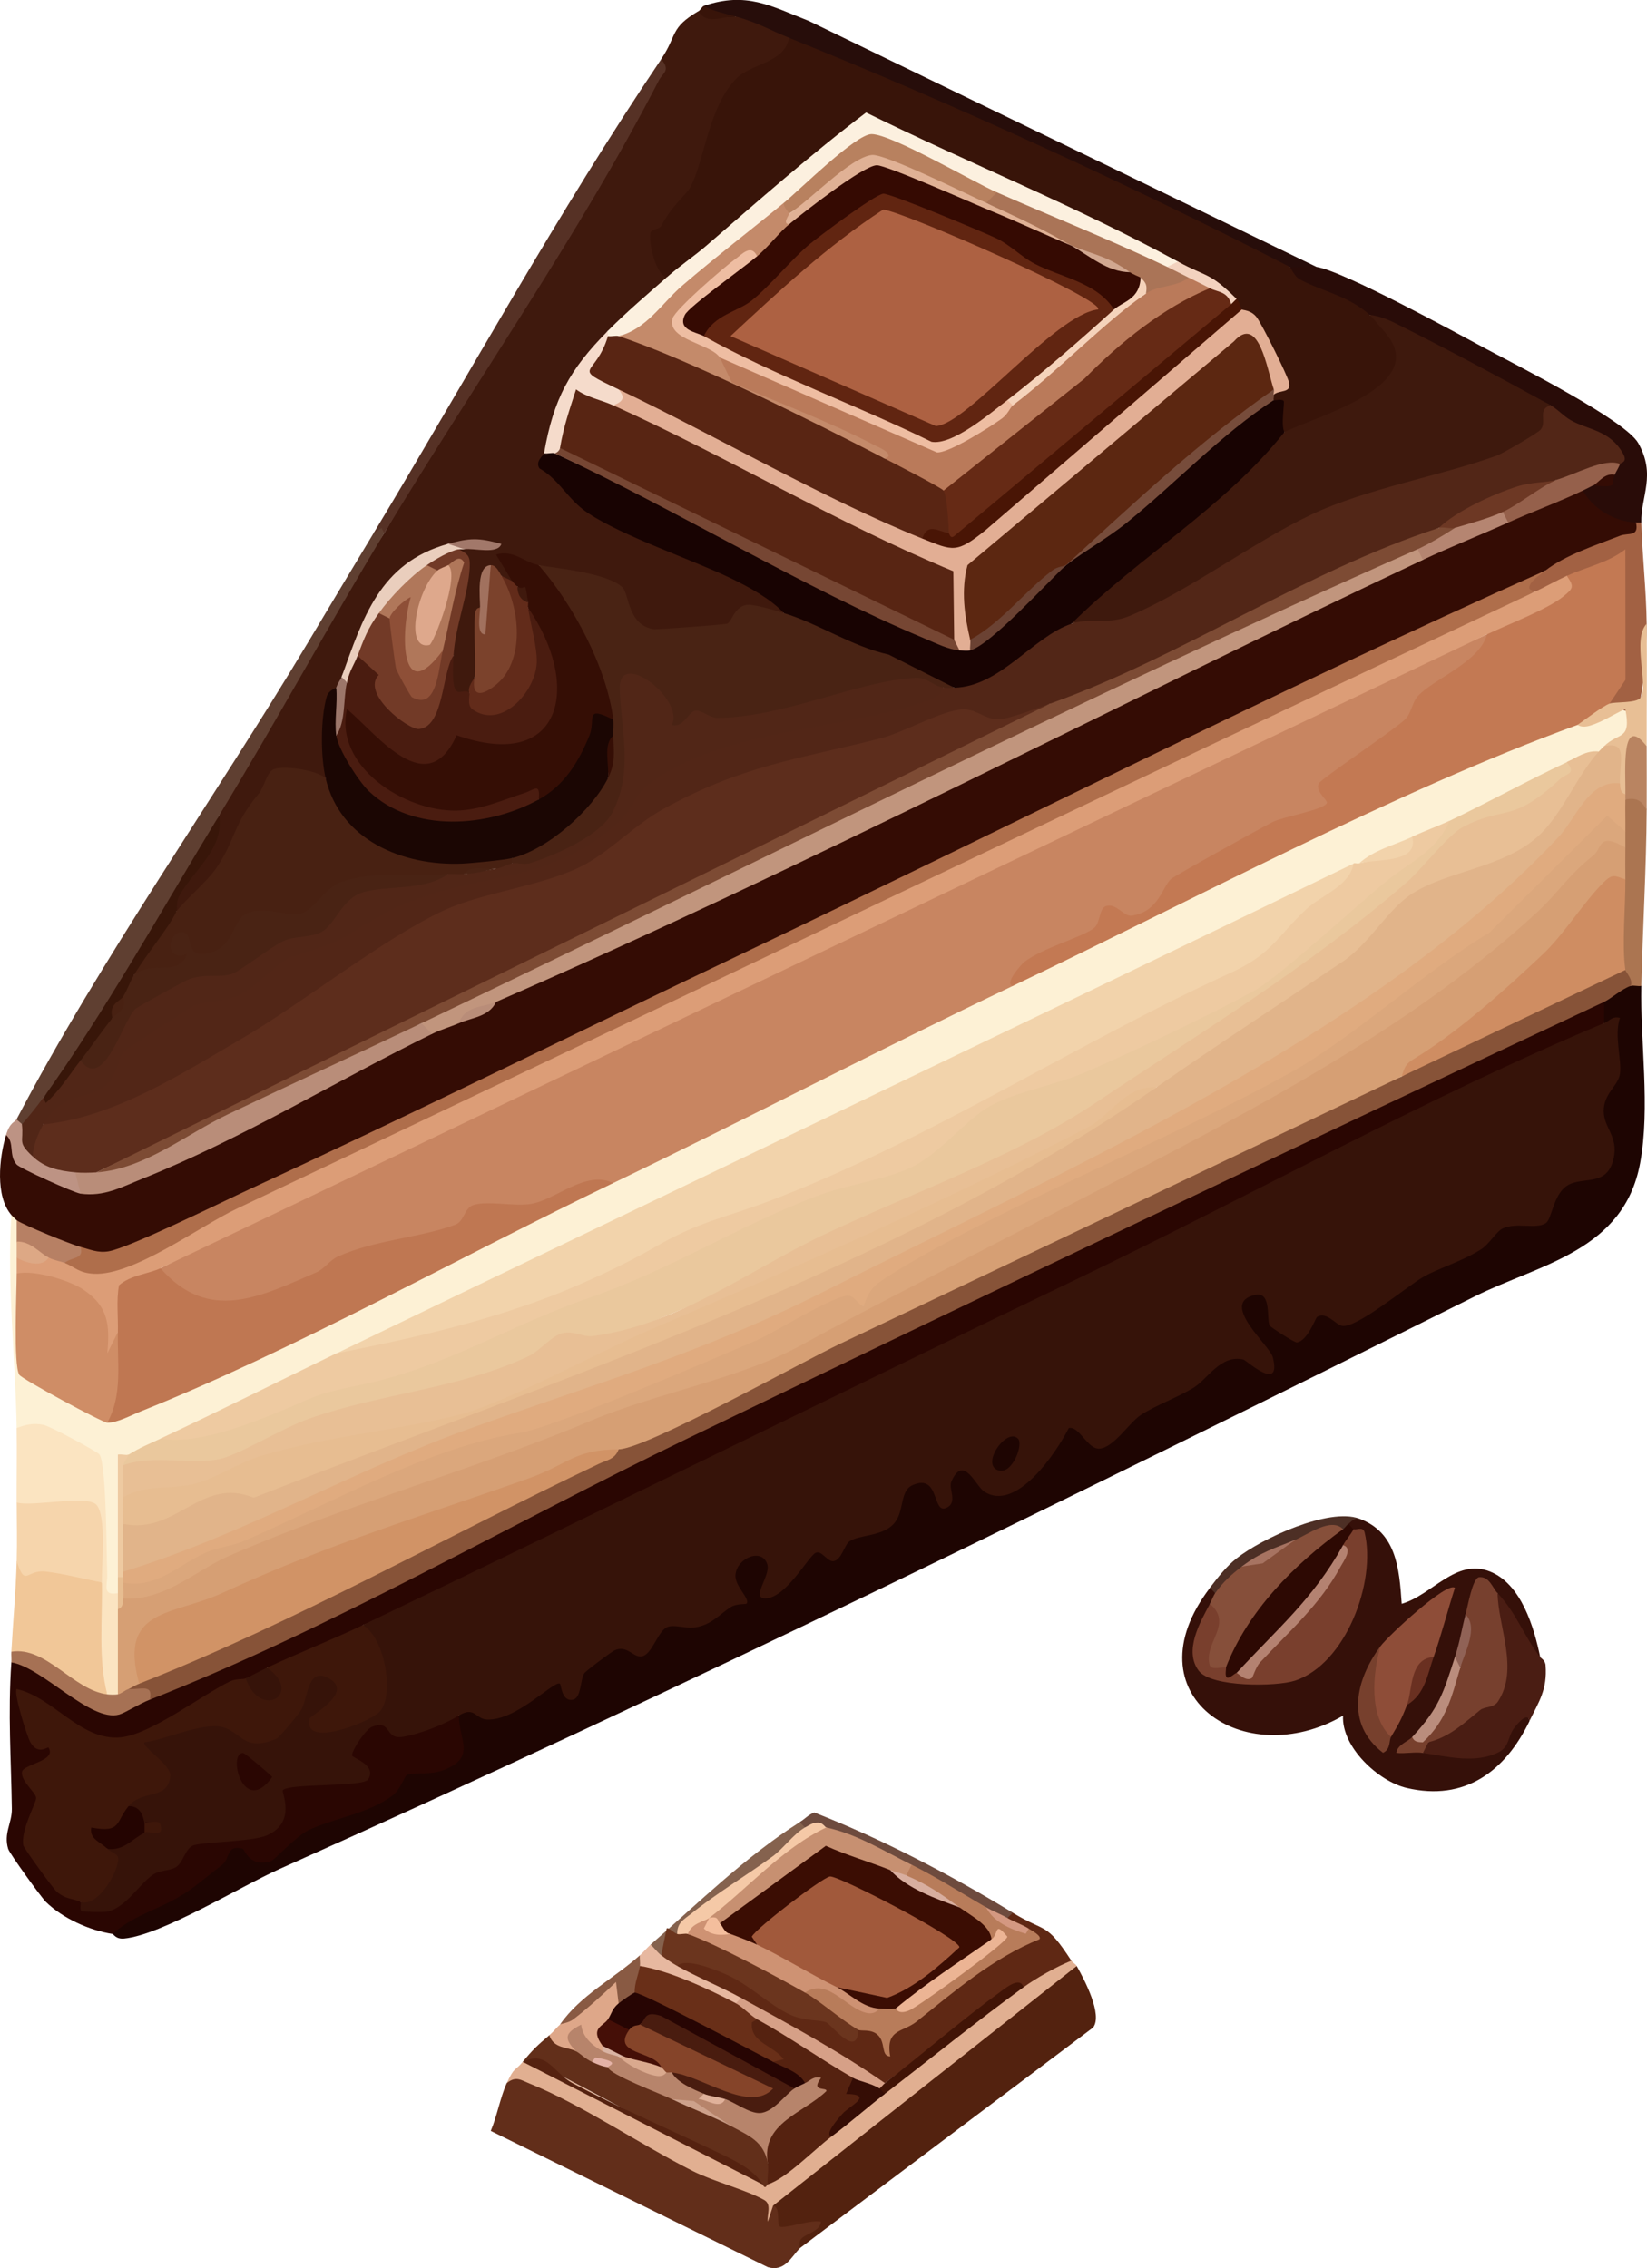
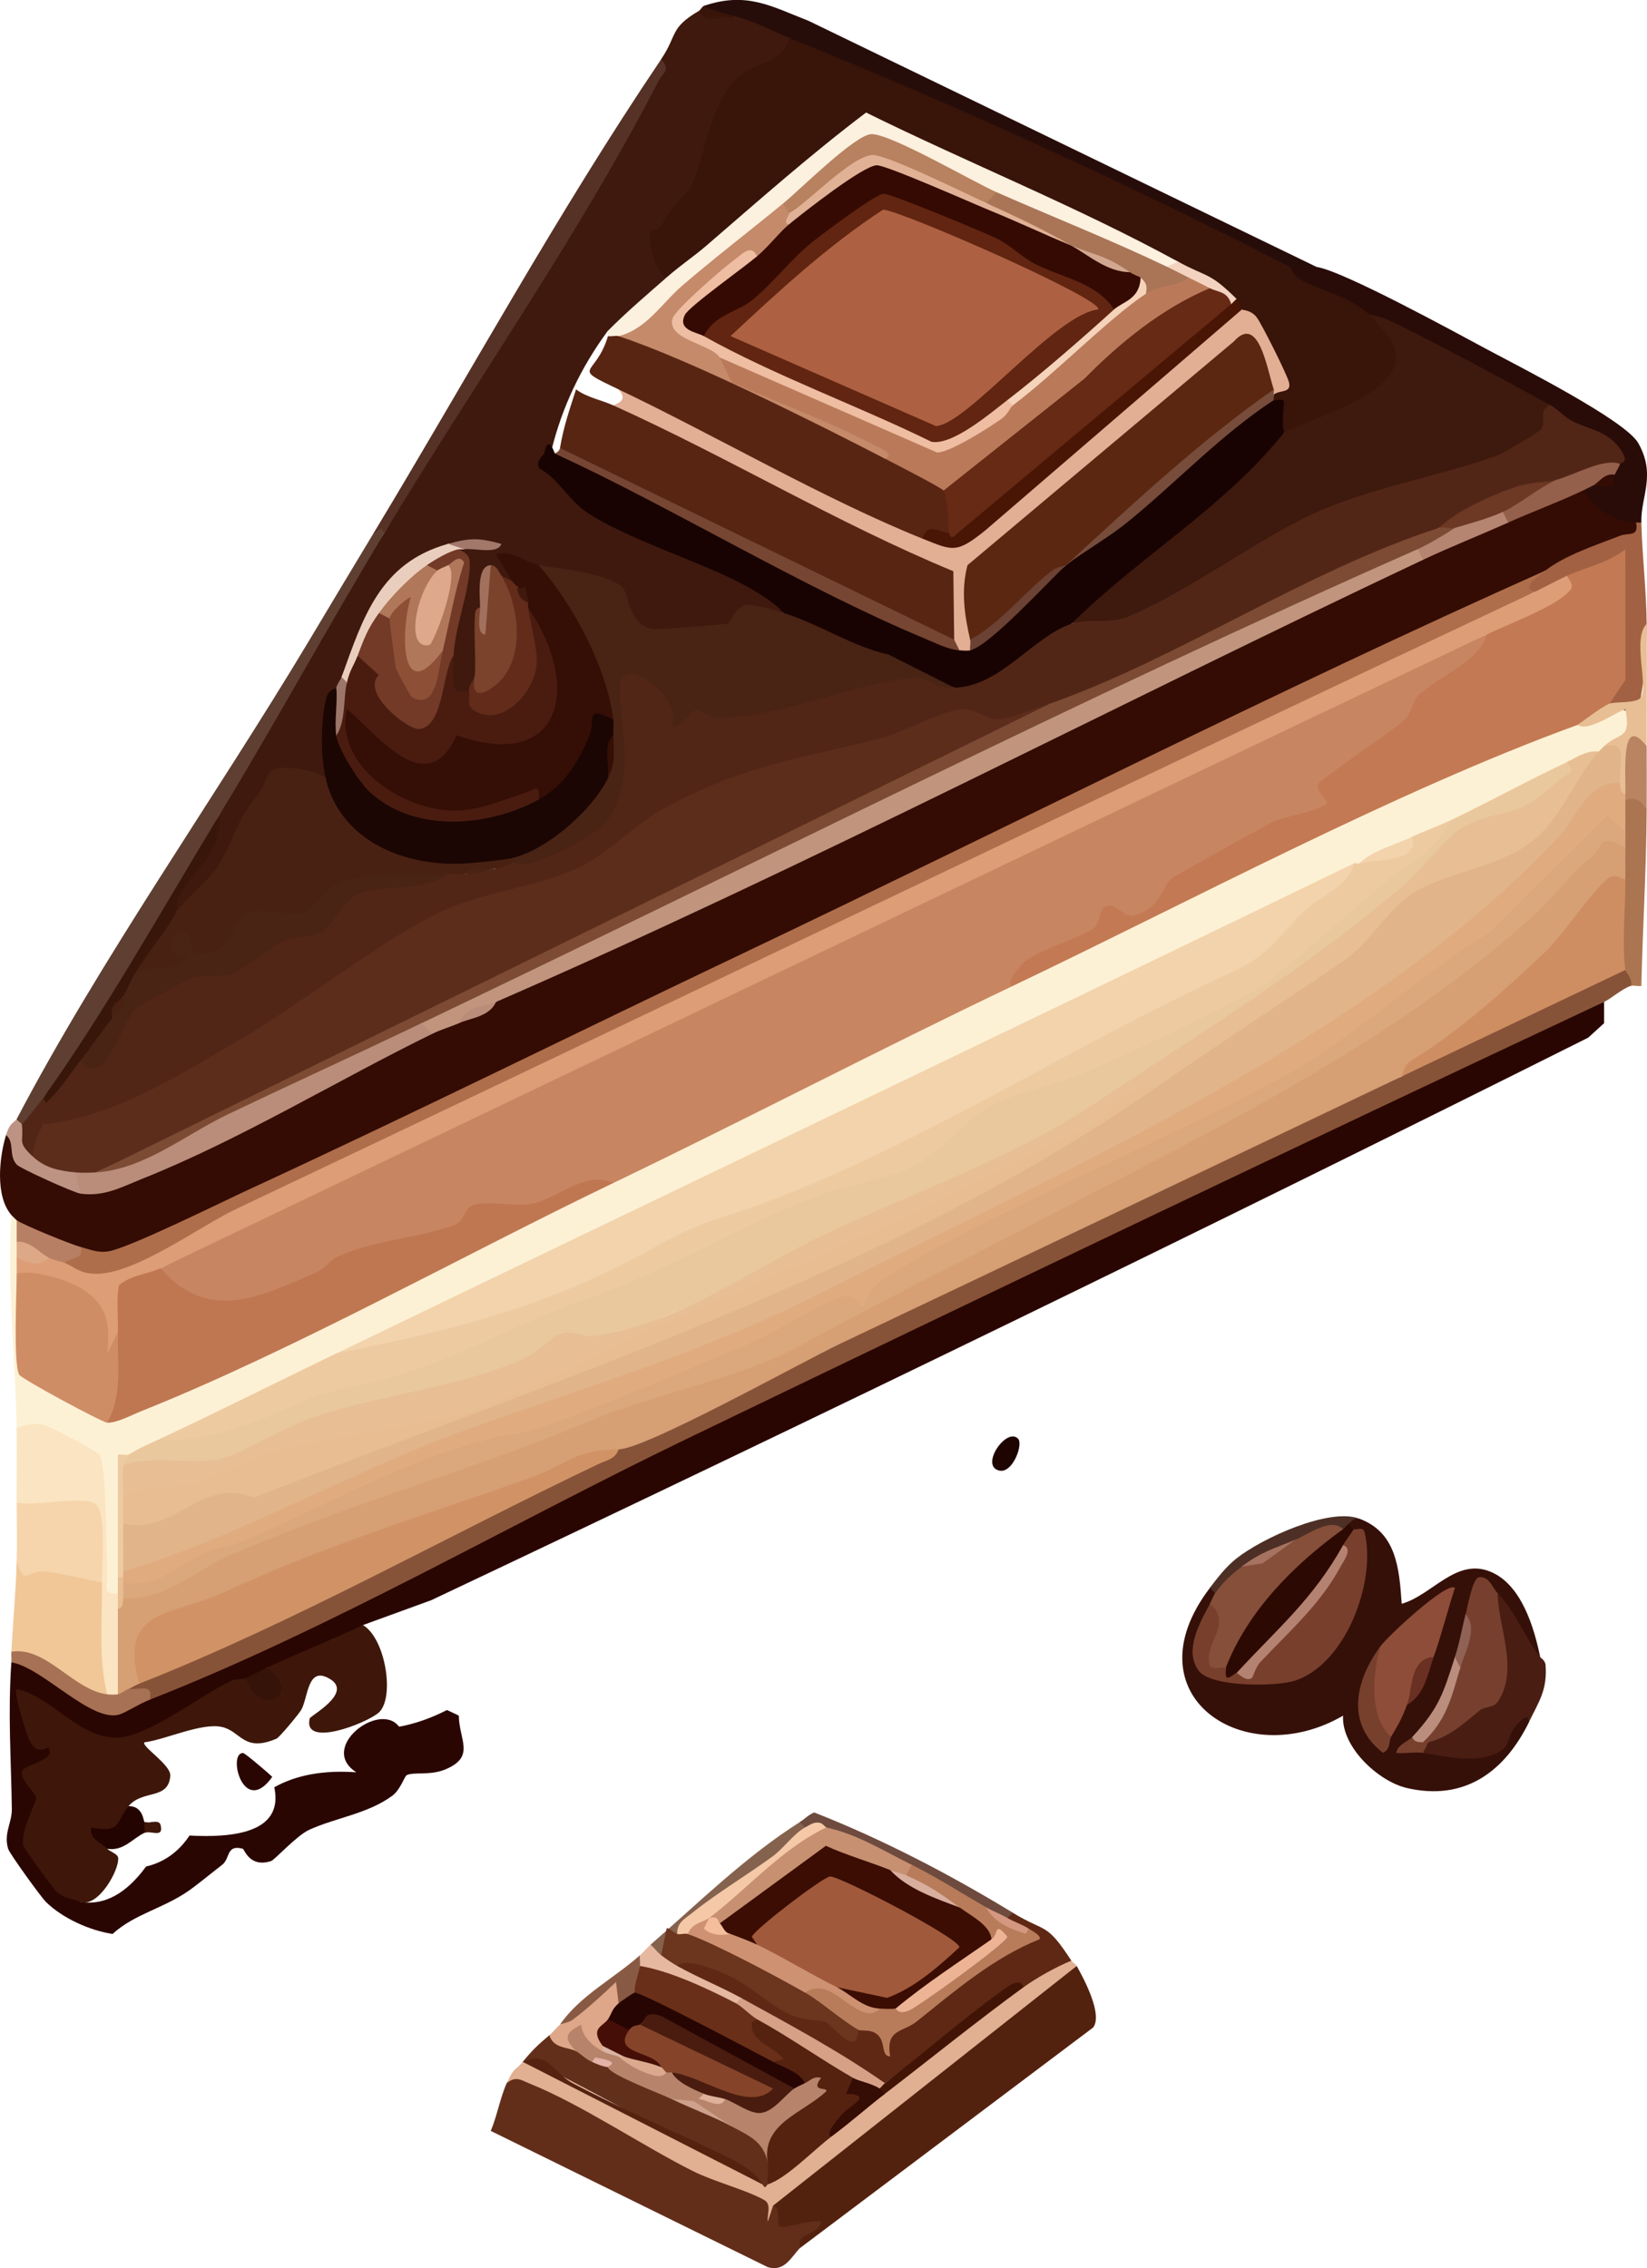
<svg xmlns="http://www.w3.org/2000/svg" id="Laag_2" viewBox="0 0 309.19 425.86">
  <defs>
    <style>.cls-1{fill:#8e4f37;}.cls-2{fill:#95604b;}.cls-3{fill:#381409;}.cls-4{fill:#53220f;}.cls-5{fill:#270d0a;}.cls-6{fill:#fdf1d5;}.cls-7{fill:#a67154;}.cls-8{fill:#f3d2bf;}.cls-9{fill:#3e190d;}.cls-10{fill:#340c04;}.cls-11{fill:#cf8d66;}.cls-12{fill:#2d0903;}.cls-13{fill:#bd9384;}.cls-14{fill:#351009;}.cls-15{fill:#eac89d;}.cls-16{fill:#c1957d;}.cls-17{fill:#fcf0df;}.cls-18{fill:#e1b48a;}.cls-19{fill:#f4be9d;}.cls-20{fill:#af6e4b;}.cls-21{fill:#6e4b3e;}.cls-22{fill:#793f2d;}.cls-23{fill:#b48271;}.cls-24{fill:#563125;}.cls-25{fill:#77402e;}.cls-26{fill:#85624e;}.cls-27{fill:#450f07;}.cls-28{fill:#522617;}.cls-29{fill:#e8bf95;}.cls-30{fill:#723a27;}.cls-31{fill:#6a3021;}.cls-32{fill:#c88561;}.cls-33{fill:#582513;}.cls-34{fill:#77402d;}.cls-35{fill:#b8815f;}.cls-36{fill:#492314;}.cls-37{fill:#dc9d77;}.cls-38{fill:#d6a087;}.cls-39{fill:#3f190d;}.cls-40{fill:#ab7551;}.cls-41{fill:#dea88c;}.cls-42{fill:#240401;}.cls-43{fill:#612511;}.cls-44{fill:#854429;}.cls-45{fill:#fbe4c1;}.cls-46{fill:#290c08;}.cls-47{fill:#eebda2;}.cls-48{fill:#b78064;}.cls-49{fill:#b87c5a;}.cls-50{fill:#411406;}.cls-51{fill:#dda885;}.cls-52{fill:#ba8d7d;}.cls-53{fill:#e2ae94;}.cls-54{fill:#491505;}.cls-55{fill:#b98461;}.cls-56{fill:#d1a790;}.cls-57{fill:#a1593b;}.cls-58{fill:#592513;}.cls-59{fill:#c48a6a;}.cls-60{fill:#f1c798;}.cls-61{fill:#381609;}.cls-62{fill:#774c3b;}.cls-63{fill:#b58571;}.cls-64{fill:#622e1a;}.cls-65{fill:#c37953;}.cls-66{fill:#b0775a;}.cls-67{fill:#e1af91;}.cls-68{fill:#ecb494;}.cls-69{fill:#f5dbcb;}.cls-70{fill:#aa7457;}.cls-71{fill:#a1715e;}.cls-72{fill:#662a15;}.cls-73{fill:#cf8d62;}.cls-74{fill:#a77361;}.cls-75{fill:#dba77c;}.cls-76{fill:#e0b195;}.cls-77{fill:#895a43;}.cls-78{fill:#2a0602;}.cls-79{fill:#3b0d03;}.cls-80{fill:#c79071;}.cls-81{fill:#cda18b;}.cls-82{fill:#350e05;}.cls-83{fill:#daa98e;}.cls-84{fill:#350d05;}.cls-85{fill:#dea789;}.cls-86{fill:#eacebd;}.cls-87{fill:#e7bd91;}.cls-88{fill:#5d2d1c;}.cls-89{fill:#f5d3bb;}.cls-90{fill:#6b351e;}.cls-91{fill:#491c0f;}.cls-92{fill:#350a02;}.cls-93{fill:#864f3a;}.cls-94{fill:#ad6142;}.cls-95{fill:#4a1c10;}.cls-96{fill:#692f18;}.cls-97{fill:#6d3824;}.cls-98{fill:#3e170a;}.cls-99{fill:#a26143;}.cls-100{fill:#b7846b;}.cls-101{fill:#e0b19a;}.cls-102{fill:#8e4d38;}.cls-103{fill:#f6d5ac;}.cls-104{fill:#622b1a;}.cls-105{fill:#d9b3a3;}.cls-106{fill:#875338;}.cls-107{fill:#d49881;}.cls-108{fill:#eecaa1;}.cls-109{fill:#ba7a5a;}.cls-110{fill:#e7b8a0;}.cls-111{fill:#270503;}.cls-112{fill:#5f3f31;}.cls-113{fill:#361309;}.cls-114{fill:#ce9273;}.cls-115{fill:#180302;}.cls-116{fill:#906256;}.cls-117{fill:#5f2814;}.cls-118{fill:#4d2f25;}.cls-119{fill:#bf7752;}.cls-120{fill:#7d4b34;}.cls-121{fill:#482112;}.cls-122{fill:#e0ab7f;}.cls-123{fill:#1b0603;}.cls-124{fill:#5c2711;}.cls-125{fill:#622f1a;}.cls-126{fill:#d69f74;}.cls-127{fill:#a2786a;}.cls-128{fill:#4a1d13;}.cls-129{fill:#9c766a;}.cls-130{fill:#e4b2a7;}.cls-131{fill:#552210;}.cls-132{fill:#764633;}.cls-133{fill:#1e0502;}.cls-134{fill:#b98d79;}.cls-135{fill:#7b422c;}.cls-136{fill:#f2d3ab;}.cls-137{fill:#f5c9a7;}.cls-138{fill:#d8ae9f;}.cls-139{fill:#512617;}.cls-140{fill:#d19366;}.cls-141{fill:#6b4233;}</style>
  </defs>
  <g id="Laag_1-2">
    <path class="cls-10" d="M297.13,92.11c2.94.52,8.6,3.53,10,6,1.39,1.72.48,4.47-2,4.26-3.37,1.53-9.5,3.9-13.64,5.39-.33.12-.82-.2-1.36-.65l-6.7,4.47c-89.08,42.45-176.18,84.08-261.3,124.89-2.85.85-6.63,1.2-7-2.36-2.63,2.77-11.07-1.79-12-5-.53.56-.87.23-1-1-3.06-3.54-2.28-10.75-1-15l1.51-.31c.51,6.03,5.52,7.48,10.8,8.89l1.69,2.42c1.15-1.66,3.22-2.53,6.21-2.6,19.13-8.44,38.12-17.61,56.97-27.5l2.82.09c-.36-2.11,3.78-3.91,5-2,2.22-1.44,4.56-2.77,7-4,1.9-1.58,3.85-3.04,6-4.09,42.71-20.88,85.72-41.48,128.71-61.78,12.74-6.67,25.84-12.38,39.29-17.14,3.83-4.2,10.35-6.76,16-7,3.02-3.48,9.26-7.35,14-6Z" />
    <path class="cls-39" d="M131.13,2.11c2.14.52,4.48.85,7,1,2.1-2.69,10.56.67,10,4,2.94,1.75.44,4.08-1.94,5.57-5.38,1.95-8.76,4.59-10.42,10.21-2.02,8.88-5.26,15.75-11.69,22.27,1.01,2.57,1.36,4.89,1.04,6.94-1.12,4.63-6.38,9.05-11,10-5.05,6.85-8.56,14.27-10.55,22.27l-1.45.73c4.37,5.95,9.84,10.4,16.39,13.32,10.46,3.62,20.14,8.37,29.02,14.27l-.4,2.41c-1.23,1.47-3.55,1.64-6.96.53-1.13,4.28-15.41,5.36-18.38,4.33-4.33-1.5-5.25-4.36-6.41-8.37-5.09-1.39-9.84-3.22-14.25-5.49l-2,1.48c-1.44-1.33-2.44-.83-3,1.52-.7.34-1.36,0-2-1-.99.45-1.66-.21-2-2-.9,2.69-1.57,5.36-2,8,.07,3.53.43,7.42,1.06,11.67l-2.06,1.33c-.2,1.25-.54,2.25-1,3-4.21,5.54-4.61-3.18-3-7l-.95-1.01,3.44-16.18c-.59-1.1-1.08-2.04-1.49-2.82h1c3.59-.92,2.59-1.26-3-1-10.81,5.39-15.38,14.47-20,25,.74.92.23,2.12-1,2-1.73,4.88-1.81,10.06-.26,15.52l-1.74,1.48-1.62,1.28c-5.28-2.96-9.38-.63-12.27,6.99-2.65,6.88-6.34,12.28-11.83,17.13l-2.28-.4-1.11-.66c3.58-5.56,6.62-11.34,9.11-17.34l1.29-4.72c9.35-16.51,19.25-32.6,29.71-48.28,16.7-29.26,33.92-58.19,51.67-86.8l.33-2.2c3.08-4.56,1.55-5.78,7-9Z" />
-     <path class="cls-133" d="M308.13,185.11c-.24,10.31,1.71,22.78-.23,33.27-3.06,16.52-18.91,18.97-31,25-73.82,36.81-149.22,73.9-224.46,107.54-7.27,3.25-22.08,12.37-29.12,13.04-1.59.15-1.96-.81-2.18-.84l-.06-2.55c6.95-3.28,13.39-7.25,19.33-11.91,2.03-2.86,5.15-3.19,9.36-.98l7.42-5.91c7.98-1.52,14-4.85,18.05-9.99,8.45-.04,11.46-2.69,9.02-7.96l1.87-1.69.59-2.45c5.71,1.77,11.59-.02,17.62-5.35l2.84,1.25c1.53-4.64,8.35-10.18,12.97-6.57,1.97-4.32,6.05-6.39,12.25-6.21l4.52-3.12c-4.2-9.66,10.69-14.31,8.68-2.59,3.64-5.86,7.19-7.95,10.65-6.28,1.78-3.03,5.01-4.93,9.69-5.71,2.31-8.28,5.85-10.5,10.6-6.67.65-3.3,3.2-5.35,6.33-3.47,4.42,6.53,10.04,3.76,16.87-8.3,2.45-.43,4.68.7,6.69,3.4,4.97-5.19,10.2-8.38,16.74-11.28,4.09-4.05,8.42-8.12,13.76-3.55-5.03-4.9-10.13-15.4,1.31-13.35,2.64,8.58,5.25,9.89,7.84,3.93,2.26-1.4,4.45-.48,6.18,1.24,7.89-5.28,16.12-9.99,24.69-14.13,3.35-4.51,6.63-5.08,12.01-4.86,1.17-3.9,2.07-5.91,5.76-7.84,6.6.15,8.05-3.69,4.35-11.53,3.03-5.4,3.71-10.92,2.06-16.55-3.23-.24-2.27-2.39,0-4-.84-2.62,3.22-4.91,5-3,.14-2.72,1.14-2.57,2,0Z" />
    <path class="cls-6" d="M296.13,136.11l7.37-3.29c6.62-1,3.47,4.78.56,7.63-.88-1.2-1.82-.99-2.93-.34.42.86.04,1.16-1,1-2.46,2.27-4.46,2.94-6,2-5.63,6.04-14.07,9.47-22,11-2.47,3.32-4.81,4.32-7,3-2.27,2.42-5.6,4.09-10,5-.27.89-.6.87-1,0-62.15,33.6-126.08,64.14-191,92-9.23,8.09-21.02,13.39-33,16,.22,2.88-3.97,3.65-6,3-.76,1.06-1.17,1.2-1.21.42l-.79,22.58c.74,1,.74,2.04,0,3-.23,2.15-1.38,2.76-2.36.82.58-9.18-.99-17.05-2.71-25.6-4.5-2.75-9.15-4.82-13.93-6.22-.23-13.28-1.83-26.63-1-40,.13.15.94.96,1,1,2.12,1.82,3.15,2.97,0,4,1.94.91,1.94,2.09,0,3,2.43,1.52,2.97,1.9,0,3l1.99.91.09,17.01,14.37,7.7.55,2.38,2.81-2.79c29.84-13.57,59.59-27.54,89.25-41.91l2.94-.3c17.98-11.98,38.34-21.89,58.08-31.01,5.28-2.96,10.95-4.95,16.92-5.99,6.08-5.86,15.35-9.81,23.33-12.44,24.26-14.37,50.48-25.88,76.68-36.45.86-.35,1.85-.36,2.89-.38s2.07.11,3.1.28Z" />
    <path class="cls-78" d="M301.13,188.11v4l-2.98,2.71c-70.95,35.5-143.35,70.7-217.2,105.62l-12.82,4.67c-3.27,5.03-12,8.61-18,8-.34,2.98-1.42,3.54-4,2,.09.47.15.93.07,1.36-.13.69-10.58,6.13-12.1,6.85-13.7,6.54-15.42,6.24-28.48-2.88l2.02,6.1c5.95.55,3.54,5.58-1.21,6.79,2.38,3.21,2.33,7.43-.16,12.66l5.71,7.7c2.06.65,3.11,1.79,3.14,3.41,4.47.68,8.56-1.54,12.3-6.66,3.38-.79,6.1-2.73,8.16-5.82,12.03.67,17.33-2.35,15.91-9.06,4.14-2.32,9.28-3.25,15.41-2.81-7.24-4.6,4.38-13.45,8.02-8.56,3.11-.56,6.15-1.68,8.98-3.13l2.23,1.04c.06,4.6,3.14,7.68-2.43,10.07-2.96,1.27-6.14.44-7.38,1.14-.38.22-1.18,2.74-2.66,3.83-4.6,3.4-10.6,4.12-15.6,6.4-2.38,1.08-6.52,5.68-7.18,5.88-4.05,1.29-4.99-2.24-5.31-2.32-3.16-.84-2.3,1.82-3.88,3.03-1.86,1.43-4.56,3.66-6.21,4.82-4.77,3.36-10.23,4.38-14.35,8.15-4.33-.67-9.34-2.92-12.5-6-.93-.91-6.85-9.12-7.1-9.97-.89-2.94.73-4.86.69-7.53-.13-9.41-.76-17.76-.09-27.5l1.19-.95c6.05,3.76,12.25,6.72,18.6,8.88,2.54-1.6,4.61-1.91,6.21-.93,10.41-6.33,21.4-11.88,32.98-16.67,65.92-33.65,135.34-66.94,204.72-99.67,11.54-5.44,23.3-10.34,35.3-14.66Z" />
    <path class="cls-14" d="M255.13,285.11c6.98,2.56,7.55,9.23,8.01,16,5.67-1.6,10.14-8.61,16.55-6.07,5.88,2.33,8.29,10.43,9.45,16.08-2.25.4-3.9-.98-4.96-4.14l-3.04-7.86c-1.26.97-2.14.86-2.8-.48-.21,2.79-1.28,4.28-3.2,4.48.51,2.56.14,6.63-2,8,0,5.09-3.1,13.71-8,15-.06,1.18.61,2.18,2,3,4.02-.87,8.34-1.46,12.96-1.75,3.76-6.6,6.11-8.01,7.04-4.25-4.54,9.38-12.09,15.14-23.07,12.57-5.32-1.25-12.26-7.69-11.94-13.57-18.54,10.78-40.34-3.87-24.99-24,1.41-1.33,1.92-.77,1,1,2.15,1.58,1.61,2.22-1,2l.39,2.48c-2.89,7.29-3.78,10.69,4.52,11.51,2.32.23,9.52-.93,11.92-2.07,7.87-3.75,12.37-17.86,10.17-25.92-1.42,1.38-1.98.77-1-1-.31-1.27.84-1.15,2-1Z" />
    <path class="cls-4" d="M150.13,422.11c-1.82.26-2.32-.46-1.8-2.15-3.14.64-4.21-1.32-3.2-5.85-.45-.67-.9-1.69-.45-2.07,17.67-14.89,38.42-30.79,57.45-42.93,1.48,2.63,4.91,9.17,3.08,11.56l-55.08,41.44Z" />
    <path class="cls-64" d="M95.13,391.11c.77-1.07,1.71-2.14,3.17-2.14,15.75,8.6,31.49,16.39,47.22,23.37l-.39,1.76c1.65.47.38,3.97,1.53,4.01,1.87.06,5.29-1.35,7.47-1-.25,1.95-2.92,2.23-3.75,3.27-.48.6-.13,1.6-.25,1.72-1.62,1.72-2.86,4.48-5.99,3.56l-52.01-25.58c1.18-2.79,1.78-6.28,3-8.99Z" />
    <path class="cls-5" d="M247.13,50.11c-.48,2.57-3.26,1.48-5,0-1.28-.08-2.55-.19-3.79-.45s-2.42-.53-3.51-1.04c-26.9-12.53-53.74-24.81-80.81-36.96-1.1-.49-2.09-1.22-3.08-1.98s-1.92-1.66-2.81-2.58c-3.78-1.52-5.56-2.74-10-4-3.1.33-5.1-.34-6-2,8.02-2.7,12.48,0,19.68,2.82l95.32,46.18Z" />
    <path class="cls-117" d="M201.13,368.11c-1.64,2.01-6.56,6.33-9,5-8.68,5.41-17.35,11.41-26,18-9.53-3.94-18.9-9.72-27-16-4.05-1.05-9.25-2.98-12-6,.21-2.96,2.64-3.4,7.28-1.32,8.29,4.49,16.45,8.99,24.5,13.51l2.22-.19c.39-2.01,2.2-2.22,5.44-.6,8.38-3.55,16.06-10.05,23.01-16.01,2.57-.23,3.75-1.02,3.55-2.38-1.38.37-3.49-.54-4-2-1.32-1.38-.76-1.87,1-1,6.28,3.83,6.19,1.61,11,9Z" />
    <path class="cls-46" d="M247.13,50.11c5.01.74,26.13,12.32,32.02,15.48s25.95,13.29,28.4,17.6c3.4,6.02.46,9.96.58,14.92-.28.87-.62.86-1,0-4.04-.18-8-2.52-10-6-.27-2,.57-2.42,2-1,1.76-.44,2.83-.89,4-2-1.8-1.03-.92-1.86,1-2-2.93-3.04-7.18-5.83-12.74-8.37l-.26-2.63c-1.09-.01-2.17-.06-3.23-.25s-2.04-.4-2.93-.84c-9.57-4.77-19.33-10.03-27.83-15.91l-2.33.68c-1.42-.31-13.42-6.47-13.69-7.54l1.02-2.14c1.61.16,3.45-.23,5,0Z" />
    <path class="cls-112" d="M72.13,100.11c-10.55,17.48-20.39,35.57-31,53-9.29,18.4-19.75,37.18-33,53,.94,2.45-1.34,5.48-4,5-1.49,1.26-2.05.7-1-1,15.73-30,37.25-60.38,54.81-89.69,4.06-6.78,8.16-13.65,12.19-20.31,1.77-2.41,2.95-3.4,2,0Z" />
    <path class="cls-67" d="M201.13,368.11c.23.36.79.63,1,1l-57,45-.99,3c-.21-1.23.79-3.22-.66-4.05-3.25-1.86-9.56-3.5-13.37-5.42-9.65-4.85-20.97-12.54-30.63-16.43-1.65-.66-2.62-1.52-4.34-.1,1.41-3.12,1.51-2.21,3-4l3.52.65c13.88,7.39,27.71,14.84,41.48,22.35.2-1.3.84-1.27,1,0,1.71-3.62,7.86-9.8,12-9,2.25-2.61,4.44-5.22,6.57-7.84l3.43-.16c7.66-7.51,16.46-15.11,26-20,2.43-1.77,6.17-3.86,9-5Z" />
    <path class="cls-24" d="M124.13,11.11c1.83,2.17.3,2.54-.46,4.01-14.86,28.85-34.5,56.76-51.54,84.99l-.5-.97-1.5.97c17.93-29.71,34.53-60.14,54-89Z" />
    <path class="cls-60" d="M3.13,293.11c4.89-.02,9.69.22,14.52,1.66l1.48,2.34c2.52,5.76,1.73,14.81,1,21l-1.41,1.54c-5.67-3.37-11.2-6.55-16.59-9.54.31-5.61.84-11.23,1-17Z" />
    <path class="cls-45" d="M3.13,268.11c1.76-.65,3.11-.97,5.01-.6,1.28.25,10.19,5.07,10.53,5.56,1.34,1.95,1.32,18.96,1.46,22.58.07,1.92-1.03,4.01,2,3.46.93.23.57,2.08,0,3,1.97,5.31,1.97,10.69,0,16-.13,2.7-.99,2.45-2,0-1.73-6.76-.86-14.03-1-21l-2-1.13c.38-4.04.24-8.04-.42-11.99l-12.5.27-1.09-2.16c-.02-4.65.08-9.35,0-14Z" />
    <path class="cls-125" d="M108.13,385.11c1.23-1.94,3.46.14,3,2,1.02-.54,2.38.02,3,1,1.51.03,10.57,2.88,11.67,3.66l.33,2.34c3.93.99,7.6,2.66,11,5,4.61-2.78,7.51,2.7,7,7,3.21.39,2.05,2.24,0,4-.23.07-.38,1.12-1,0-13.7-7.59-27.55-15.05-41.54-22.38l-3.46-.62c1.87-2.26,2.78-3.12,5-5,1.87-.63,3.54.37,5,3Z" />
    <path class="cls-128" d="M289.13,311.11c.03.12.95.57,1.02,1.52.35,4.63-1.27,6.88-3.02,10.48-.4-2-2.72,1.1-3,1.5-1.05,1.49-.79,3.31-2.68,4.31-4.36,2.31-9.87.86-14.31.19-2.31-1.4-1.5-1.9,1-2,3.55-3.79,7.75-7.09,11.9-9.6,1.16-5.41.88-11.12-.84-17.13l1.93-1.27c3.59,3.79,4.91,8.01,8,12Z" />
    <path class="cls-103" d="M19.13,297.11c-3.42-.65-7.13-1.66-10.56-2.05-3.66-.42-3.79,3.09-5.44-1.95.1-3.65.02-7.35,0-11,3.17.82,13.34-1.52,15.01.45,1.86,2.2.92,10.98.99,14.55Z" />
    <path class="cls-99" d="M309.13,117.11c.03,5.85-.5,11.3-1.6,16.34-.93.81-4.56-.68-5.4-1.34-1.53-1.28-1.14-2.97,1.16-5.08l-.18-20.35c-3.64,2.32-6.63,2.79-8.98,1.43-.42,2.8-3.51,4.56-6,3-5.58,1-1.03-2.49,2-4,3.74-2.9,9.56-4.79,14.02-6.53,1.54-.6,3.57.3,2.98-2.47h1c.16,6.23.93,12.6,1,19Z" />
    <path class="cls-40" d="M305.13,150.11c1.96-4.08,3.59-1.53,4,2-.06,11.07-.75,22.07-1,33-.62.11-1.49-.16-2,0-2.44-.12-2.66-1.2-1-3-3.76-1.91-3.15-14.58,0-17-1.97-1.95-1.97-4.05,0-6-1.61-1.18-1.93-2.24,0-3-2.36-2.7-2.36-4.7,0-6Z" />
    <path class="cls-7" d="M20.13,318.11c.56.07,1.46.09,2,0,.44-2.15,1.11-2.48,2-1,3.47-1.31,8.32-1.59,4,2-2.02.79-4.61,2.48-5.76,2.8-5.34,1.5-14.4-8.87-20.24-9.8.05-.66-.04-1.34,0-2,6.54-1.07,11.64,7.23,18,8Z" />
    <path class="cls-29" d="M309.13,140.11c-2.12.58-2.79,3.15-2,7.72l-2,1.28c-2.45,2.26-4.04-.43-1-2-1.91-.22-2.51-1.91-1.8-5.07l-1.2-1.93c2.76-2.73,5.16-.99,3.99-7-2.18.99-4.24,2.4-6.56,3.11-1.75.54-2.31-.16-2.43-.11-1.16-2.89,3.94-6.53,6-4,.95-.39,5.15-.02,5.87-1.14,1.53-2.38-1.64-10.94,1.13-13.86.09,7.65-.02,15.35,0,23Z" />
    <path class="cls-85" d="M105.13,380.11l10.4-8.63c2.92.32,2.31,2.78.6,4.63,1.74,1.98.59,3.65-2,3,.63,1.63.3,3.29-1,5,.58.3.57.63,0,1l-1.8.53c-2.61-3.02-3.68-3.2-3.2-.53-1.54-.8-4.22-.46-5-3,.82-.7,1.49-1.59,2-2Z" />
    <path class="cls-118" d="M255.13,285.11c-1-.1-1.38.52-2,1,.28.95-.05,1.28-1,1-2.71.24-4.98,1.64-7.13,3.24l-1.87-1.24c-3.19,1.98-6.52,3.65-10,5,1.18,2.5-2.51,6.07-5,5l-1-1c1.48-1.94,3.06-3.99,4.99-5.51,4.86-3.85,17.39-9.55,23.01-7.49Z" />
    <path class="cls-26" d="M151.13,343.11c-7.27,7.19-15.27,13.86-24,20-3.3,2.54-1.7-.61-.15-.01.26.1-.77,5.12-2.85,4.01-2.33,1.54-2.95.59-2-2,8.94-7.79,17.82-16.54,28-23,1.48-.92,1.96-.57,1,1Z" />
    <path class="cls-13" d="M4.13,211.11c1.28.67,1.95,2.67,2,6,2.06-1.35,7.69.42,8,3,2.92.36,3.57,2.44,1,4-1.3-.18-11.4-4.76-12.02-5.48-1.55-1.79-.31-4.16-1.98-5.52.76-2.54,1.67-2.36,2-3,.19.38.98.82,1,1Z" />
    <path class="cls-55" d="M305.13,149.11c.1-3.96-.95-15.38,4-9,.01,3.99.02,8.01,0,12-.91-1.82-1.93-2.41-4-2-.89-.19-.85-.52,0-1Z" />
    <path class="cls-110" d="M124.13,367.11c2.48-1.3,3.25-.79,3,2,3.88,2.17,8.07,3.84,12,6,1.33,1.41.77,1.92-1,1l-2.29,1.07c-4.7-2.36-9.53-4.59-14.65-5.83l-1.06-2.24c-1.24.26-1.24-.41,0-2,.7-.63,1.3-1.39,2-2,.71.6,1.27,1.43,2,2Z" />
    <path class="cls-77" d="M120.13,369.11c2.7,1.36,1.68,4.01-1,5,.98,2.64-.77,3.67-3,2l-.49-3.99c-2.54,2.41-5.25,4.9-8.03,7.02-.91.69-2.21.75-2.49.97,3.84-5.51,10.07-8.6,15-13-.07.65.11,1.38,0,2Z" />
    <path class="cls-21" d="M190.13,359.11l-1,1c-1.35.27-2.69-.4-4-2-4.51-.03-10.73-4.76-14-8-.54.42-1.04.73-1.41.61-4.52-1.49-11.92-4.33-14.59-7.61-1.46.19-2.79.19-4,0l-1-1c.92-.58,1.68-1.42,2.72-1.82,12.67,4.96,25.53,11.65,37.28,18.82Z" />
    <path class="cls-3" d="M138.13,3.11c-2.6-.13-5.38,1.73-7-1,.37-.22.69-.9,1-1,1.71,1,4.07,1.45,6,2Z" />
    <path class="cls-20" d="M290.13,107.11c-1.27.98-3.39,2.41-2.99,3.49l.99.51-19.77,10.79c-84.46,40.78-166.3,79.98-245.5,117.63-2.78,3.07-10.29,1.43-10.73-2.41-.49-1.73.51-2.73,3-3,1.83.47,3.21,1.15,5.24.82,3.83-.62,21.43-9.34,26.44-11.65,31-14.32,61.83-29.62,92.69-44.31,50.19-23.9,99.8-49.18,150.64-71.86Z" />
    <path class="cls-16" d="M266.13,103.11c2.57-1.12,3.03.21,1,2-58.07,27.41-115.06,57.33-174,83l-7,4c-1.58.7-3.23,1.13-5,2-2.57.73-3.33.59-2-2,2.37-1.69,4.79-3.29,7.36-4.57,54.12-26.87,108.65-52.93,163.31-78.69,5.27-2.48,10.53-4.79,16.33-5.75Z" />
    <path class="cls-134" d="M81.13,194.11c-17.74,8.68-35.91,19.81-54.33,27.17-3.95,1.58-7.23,3.44-11.67,2.83l-1-4c1.55-2.6,2.44-2.59,4,0l8.79-3.32c16.65-8.94,34.06-17.17,52.21-24.68l2,2Z" />
    <path class="cls-2" d="M304.13,87.11c-.22.64-.69,1.35-1,2-.85,1.2-2.18,1.87-4,2-.66.34-1.33.68-2,1-4.52,2.16-9.43,3.94-14,6-2.57,1.12-3.03-.21-1-2l.11-2c3.14-1.69,6.47-2.98,9.89-4-.69-3.23,10.32-6.32,11.44-4.52.28.45.44.97.56,1.52Z" />
    <path class="cls-63" d="M282.13,96.11l1,2c-5.28,2.38-10.79,4.54-16,7l-1-2c.92-2.07,3.25-3.4,7-4,1.42-2.42,6.5-4.85,9-3Z" />
    <path class="cls-48" d="M15.13,234.11c.66,2.4-1.56,1.8-3,3-.89,2.18-3.04,1.33-3-1-2.1.67-5.38-.84-6-3v-4c1.42.95,10.11,4.51,12,5Z" />
    <path class="cls-134" d="M93.13,188.11c-1.29,2.81-4.66,2.96-7,4,1.18-3.36,4.58-2.94,7-4Z" />
    <path class="cls-3" d="M148.13,7.11c30.86,12.41,64.42,27.76,94,43,.23.12.75,1.76,2.03,2.43,4.4,2.3,8.84,2.93,12.97,6.57,18.08,9.98-3.73,19.9-14.01,23.29l-1.99-1.29c-2.3-.2-2.97-2.2-2-6-.89-.26-.87-.6,0-1,2.12-4.18-1.39-10.64-5.55-13.85l-.45-2.15c-2.4.52-2.74-.15-1-2-4.11-2.1-7.78-4.44-11-7-19.63-8.18-39.09-16.91-58.36-26.18l-35.23,29.15c-.72.62-1.53.57-2.41.03-2.19-.84-3.33-6.6-3.04-8.33.13-.78,1.7-.72,2.04-1.36,2.17-4.09,4.67-5.77,5.49-7.32,2.7-5.11,3.33-14.96,8.63-20.37,2.77-2.83,9.06-2.9,9.88-7.62Z" />
    <path class="cls-115" d="M239.13,75.11c.22.16,1.42-.29,1.86.17.21.22-.58,4.73.14,5.83.06.73.08,1.45-.03,2.14s-.22,1.31-.57,1.7c-2.99,3.33-6.13,6.38-9.42,9.42-8.85,8.19-19.66,16.96-29.98,22.74l-.33,2.27-13.75,9.41c-3.75,2.52-6.39,2.62-7.91.31-10.48-3.04-20.73-6.87-30.77-11.47l-1.23-2.53c-2.48-2.69-6.68-4.96-9.96-6.54-7.59-3.64-20.11-7.81-26.78-12.22-3.84-2.53-5.33-6.26-9.13-8.4-.88-1.36.8-2.43.88-2.85.55-2.3,1.12-2.24,2,0,25.78,11.98,51.12,24.32,76,37,.59-1.86,1.5-1.87,2,0,5.71-5.47,11.71-10.8,18-16,12.28-10.31,24.67-20.56,37.19-30.74l1.81-.26Z" />
    <path class="cls-36" d="M101.13,106.11c3.42.61,13.01,1.45,15.77,4.23,1.2,1.21.96,7.03,5.79,7.78.68.11,13.07-.84,13.73-1,1.01-.25,1.23-2.97,3.58-3.53,1.25-.3,5.55,1.02,7.13,1.51,6.77,2.08,12.71,6.24,19.7,7.8l12.3,6.2c-.3,2.71-1.23,2.58-2,0-3.37.38-6.94.68-10.72.91l-18.64,4.9c-5.98,2.08-11.54,2.3-16.69.65-3.11,3.49-6.54,3.36-6.77-1.64-5.74-8.98-7.43-6.83-5.08,6.44.7,7.33-1.92,12.12-7.47,16.59-3.21,2.58-12.4,7.3-15.63,5.15-.87-.28-.86-.62,0-1l.53-2.22c6.27-2.37,11.58-7.12,15.17-12.74l2.29-.04,1-8c-2.68-.66-2.42-1.76,0-3l-2.24-1.43c-1.86-9.16-6.4-17.63-12.15-24.93l.39-2.63Z" />
    <path class="cls-121" d="M61.13,146.11l2.35,1c4.54,12.75,19.27,14.42,30.98,12.26l1.67,1.74v1c.41,1.58-1.84,2.09-3,1-2.09-.01-4.09.32-6,1-.42,1.78-2.33,1.77-3,0l-4.08.95c-9.51-.02-15.81.87-22.4,8.15-3.72-.09-7.36.05-10.92.4-2.02,4.36-5.07,8.52-10.48,7.17-2.11,3.12-7.98,3.93-11.13,2.33.79-3.61,4.82-10.55,8-12,2.09-2.6,5.67-5.5,7.44-8.06,3.74-5.44,3.04-8.07,7.99-14.01,1.07-1.29,1.44-3.74,2.59-4.48,1.56-1.01,8.37-.02,9.98,1.55Z" />
    <path class="cls-82" d="M101.13,106.11c6.38,7.26,12.84,19.32,14,29l-2.08,1.41c-1.35,5.14-6.03,15.65-11.92,13.59l-1.28-.57c-11.28,5.75-27.06,5.27-33.8-6.86-1.85-3.33-3.28-11.52,1.34-10.24,7.72,9.86,13.64,11.2,17.77,4.02,19.65,5.9,20.18-8.22,13.96-22.36-.89-.24-.87-.58,0-1l-2-3c-1,1-1.37.41-1-1l-3-4.99c3.32-.97,5.33,1.51,8,1.99Z" />
    <path class="cls-123" d="M63.13,138.11h.98c5.02,15.81,22.45,18.27,35.82,11.38l1.2.62c4.7-2.58,7.42-6.86,9.52-12.01,1.24-3.03-1.02-5.75,4.48-2.99.11.96-.03,2.02,0,3l-1,8c-3.01,6.03-11.4,13.45-18,15-1.67.39-7.5.96-9.46,1.04-11.05.44-22.82-4.39-25.54-16.04-.97-4.13-.96-11.28.21-15.33.37-1.26,1.75-1.55,1.79-1.67,1.07,2.42,1.07,5.42,0,9Z" />
    <path class="cls-95" d="M99.13,114.11c9.93,14.27,6.8,31.02-13.41,23.93-5.51,12.37-14.56.25-20.58-4.93-2.44,10.81,10.83,19.24,20.48,19.08,4.55-.08,8.59-1.93,12.8-3.29,1.85-.59,3.05-2.08,2.71,1.21-9.45,5.19-23.54,6.39-31.91-1.59-1.9-1.81-5.74-7.86-6.09-10.41.22-3.78.88-7.12,2-10-.54-1.61.45-4.37,2-5,2.52-2.31,6.57,2.6,5.2,5.46,6.61,11.86,9.48,4.03,11.6-5.43l1.21-.03c-.61,10.02,1.53,5.58,3,7,9.12,7.4,12.45-7.77,9.82-15.25l1.18-.75Z" />
    <path class="cls-17" d="M221.13,49.11c1.14,1.25.47,1.58-2,1-11.01-1.82-22.97-7.52-32-14l-1.94.56c-6.9-3.85-14.07-7.02-21.5-9.53-5.58,2.94-10.69,6.75-15.34,11.44l-1.22-.47-1.27,2.76c-6.44,5.08-12.73,10.32-18.88,15.73-2.7,5.15-6.32,7.32-10.86,6.51-.18,2.64-1.07,2.43-2,0v-1c3.46-3.49,7.31-6.77,11-10,2.68-2.35,5.15-3.97,7.5-6,9.84-8.49,19.59-17.13,29.97-24.98,19.44,9.59,39.53,17.61,58.53,27.98Z" />
    <path class="cls-30" d="M86.13,103.11c1.74.95,2.15,1.29,2.05,3.4-.25,5.13-2.7,10.98-3.05,16.6-2.16,2.92-1.74,13.4-6.49,13.76-2.05.15-10.89-6.66-7.54-10.15l-3.97-3.61c-.55-2.24,1.65-7.78,4-8,1.87-1.94,2.46-1.67,2,1,.94-.12,1.48.15,1.58.95,1.08,8.28,2.56,19.46,8.42,5.05l-.8-1.63c1.73-4.45,2.74-8.98,3.01-13.59l-1.21-.78c.59,2.03-.61,2.57-2,1-1.77,2.32-2.42,1.68-2-1-.7-2.06,3.89-3.6,6-3Z" />
    <path class="cls-61" d="M33.13,171.11c-1.55,3.27-5.61,7.94-8,12,2.21,1.87.88,4.76-2,4l-2,4c.38,3.6-2.26,7.69-6,8,1.49,2.12-.18,4.02-1.78,5.65-1.91,1.95-6.54,5.35-5.22,1.35,11.47-15.97,22.63-35.96,33-53,1.02,6.23-4.79,10.24-7.47,15.07-.66,1.19-.31,2.47-.53,2.93Z" />
    <path class="cls-135" d="M94.13,108.11c4.75,4.38,6.49,15.38,1.87,20.39-3.75,4.08-8.77,5.62-6.87-1.39.24-3.3-.2-7.9.02-11.52.04-.69.18-1.52.98-1.48.29-2.01.96-4.68,2-8,1-.03,1.55,1.26,2,2Z" />
    <path class="cls-104" d="M96.13,109.11c.13.08.49.64,1,1l2,3c.05.33-.05.67,0,1,.46,3.09,1.76,7.51,1.63,10.35-.25,5.46-6.66,12.56-12.05,8.73-1.13-.81-.42-2.92-.59-3.08-.49-1.12.98-2.7,1-3-1.05,5.66,3.98,1.91,5.46-.04,3.89-5.11,2.68-13.82-.46-18.96.64.38,1.37.62,2,1Z" />
-     <path class="cls-69" d="M114.13,63.11c1.67,1.22,1.44,3.38-.68,6.46,2.26.58,3.15,1.76,2.68,3.54,3.77,2.36,3.33,3.84-1,3-1.27,1.2-3.28,1.4-6.04.58-.44,3.73-1.76,6.2-3.96,7.42,1.64,1.19.96,1.73-1,1-.41-.19-1.4.13-2,0,1.78-10.23,4.79-15.73,12-23v1Z" />
    <path class="cls-86" d="M84.13,102.11c1.84-.31,2.84.02,3,1-.33.05-.68-.06-1,0-1.75.33-4.49,1.96-6,3-1.51,3.96-4.51,6.96-9,9-2.12,2.95-2.75,4.71-4,8-.67,1.76-1.44,2.63-2,5-1.24,1.25-1.51.69-1-1,3.96-10.95,7.11-21.44,20-25Z" />
    <path class="cls-71" d="M92.13,106.11l-1.01,13c-1.78.08-.99-3.77-.99-5,0-1.95-.76-7.9,2-8Z" />
    <path class="cls-129" d="M65.13,128.11c-.71,3.01-.18,7.32-2,10-.39-2.76.27-6.13,0-9,.3-.95.83-1.52,1-2l1,1Z" />
    <path class="cls-127" d="M84.13,102.11c4.08-1.13,5.67-1.18,9.99.01-.68,2.05-5.16.73-6.99.99l-3-1Z" />
-     <path class="cls-113" d="M301.13,192.11c.99-.41,1.55-1.4,2.99-1-1.14,3.17.34,7.84.01,10.42-.3,2.36-3.09,3.71-3.07,7.08.02,3.17,2.73,4.69,1.89,8.76-1.25,6.03-6.48,3-9.34,5.69-2.09,1.96-2.34,5.87-3.43,6.59-1.78,1.19-5.44-.2-8.03.97-1.26.56-2.54,2.94-4.08,3.92-3.63,2.32-8.23,3.64-10.94,5.24-3.15,1.85-12.59,9.74-15.23,9.14-1.22-.28-2.87-2.71-4.64-1.68-.28.16-1.78,4.49-3.77,4.8-.48.08-4.98-2.89-5.13-3.15-.65-1.16.41-6.45-2.71-5.78-6.93,1.49,2.73,9.46,3.29,11.71,1.71,6.77-4.98.56-5.51.44-4.26-1.02-6.79,3.73-9.37,5.29-3.14,1.89-7.16,3.32-9.89,5.11-2.2,1.44-5.03,6.08-7.72,6.32-2.3.2-3.82-4.32-5.81-3.86-2.35,4.65-9.92,15.9-15.9,11.9-1.62-1.08-3.87-7.06-6.14-1.86-.61,1.39,1.33,3.96-.99,4.96-2.63,1.13-1.17-6.46-6.22-4.32-2.65,1.13-1.46,5.07-3.7,7.39s-6.49,1.94-8.27,3.23c-.87.63-1.46,3.43-2.89,3.67-1.26.22-2.23-2.11-3.41-1.55-1.39.66-5.62,8.61-9.5,8.55-2.67-.04,1.06-4.27.43-6.36-.96-3.2-5.7-1.26-5.98,1.94-.19,2.15,2.89,4.56,2.06,5.43-.1.11-1.88-.03-2.88.59-2.2,1.37-3.37,3.14-6.36,3.78-2.18.46-4.36-.64-5.75.07-1.69.86-2.75,5.1-4.65,5.44-1.61.29-2.71-2.17-5.06-1.16-.65.28-5.47,3.9-5.75,4.34-.74,1.17-.57,4.59-2.07,4.94-2.19.5-2.24-2.82-2.5-2.99-1.08-.69-8.12,7-13.7,6.73-2.16-.1-2.3-2.58-5.28-.74-2.57,1.59-7.26,3.49-10.62,4s-1.94-3.4-5.73-1.86c-1.09.44-3.67,4.2-3.69,5.34,0,.48,4.76,1.78,3.02,4.51-.93,1.46-14.85.69-16,2.02-.33.38,2.65,6-3.01,8.48-2.85,1.25-12.56,1.21-13.98,1.95s-1.74,3.16-3.06,4c-1.21.77-3.12.51-4.48,1.52-2.57,1.9-4.84,5.86-8.25,6.83-.57.16-4.85.09-5.05-.08-.36-.3-.02-1.63-.17-1.71,3.07-3.06,4.74-6.4,5-10,1.24-2.17,4.79-5.07,7-3,.44-.77.44-1.43,0-2-2.26.51-2.84-1.03-3-3-.8-1.91,1.14-3.72,5.8-5.42-6.99-6.23-3.06-8.71,4.54-10.6,5.53-1.37,8.48-1.43,13.13,2.16,3.13.81,5.74-2.92,7.24-5.24,2.44-13.94,17.09-5,5.86,3.3,11.09-.68,12.24-7.47,7.2-15.83l.23-2.37c44.9-21.47,89.42-43.55,134.38-65.12,32.26-15.48,65.88-34.19,98.62-47.88Z" />
    <path class="cls-106" d="M306.13,185.11c-1.56.49-3.69,2.39-5,3-57.58,27-115.16,54.52-172.38,82.12-32.75,15.8-66.94,35.68-100.62,48.88.62-3-1.48-1.88-4-2-.5-2.69.18-2.98,2-1,1.63-1.66,3.33-3.36,5.46-4.37,20.61-9.8,41.08-19.71,61.61-29.69,7.55-3.67,15.66-6.99,22.94-9.94l.44-2.06c41.29-19.11,84.1-39.36,128.42-60.77l18.14-7.16c12.55-8.31,25.9-15.41,40.07-21.3l1.93,1.3c.06.43,1.5,1.79,1,3Z" />
    <path class="cls-32" d="M279.13,119.11c2.42,1.65.71,3.47-.96,5.14-5.78,3.38-10.3,7.62-13.58,12.72l-14.84,10.8c1.1,1.89,1.6,3.53-.24,5.19-10.04,3.23-19.5,7.75-28.38,13.56-2.28,3.91-8.66,8.68-12.66,5.6l-.96,2.61c-6.76,2.62-12.56,6.08-17.38,10.38-24.92,11.88-49.95,24.96-75,37-5.47,1.15-10.75,3.1-15.83,5.86-6.09-1.11-10.42.14-13.01,3.77-7.49,1.79-14.89,3.81-22.19,6.06-5.74,4.38-16.62,9.38-23.96,8.27-3.91-.59-11.41-3.38-10.02-7.95,81.67-42.33,164.79-81.99,249-119Z" />
    <path class="cls-136" d="M254.13,162.11c.4.44.76.9.99,1.41.2.44.31.86.19,1.2-.36,1.01-13.51,13.06-15.62,14.66-17.08,10.26-35.07,19.43-53.97,27.51-17.43,10.38-35.68,18.87-54.76,25.49-19.55,10.17-40.57,18.83-62.89,22.78-.75.13-1.56-.02-2.4-.19s-1.71-.5-2.54-.85c63.52-30.69,127.44-61.17,191-92Z" />
    <path class="cls-18" d="M301.13,140.11c4.66-1.11,2.79,3.18,3,7-21.05,24.29-48.35,45.73-78.26,60.97l-50.54,25.31c-30.25,17.06-62.86,29.14-96.01,39.56-17.63,8.15-35.45,15.71-53.46,22.7l-2.72-.54c-.76-2.94-.78-6.06,0-9,1.13-1.48,3.06-2.24,5.79-2.29,6.5-4.21,12.67-5.72,18.52-4.52,17.83-6.59,35.76-12.96,53.77-19.11,39.83-15.59,79.47-34,115.92-56.09l3.12-3.78c16.91-11.4,33.09-22.94,47.76-36.16,12.24-3.76,22.51-7.92,27.7-20.13l4.42-2.93c.32-.35.66-.67,1-1Z" />
    <path class="cls-65" d="M302.13,132.11c-1.4.58-4.52,2.97-6,4-34.09,12.39-72.77,33.16-106,49-1.75-.44,1.85-4.25,2.07-4.43,3.6-2.82,11.2-4.75,13.25-6.5,1.13-.96.85-3.66,2.21-4.07,1.93-.58,3.35,2.02,4.77,1.82,5.09-.72,5.82-5.54,7.39-6.88.83-.72,16.65-9.46,19.05-10.7,2.02-1.05,10.17-2.36,10.25-3.72-.5-.98-2.17-2.25-1.55-3.53.44-.9,13.52-9.61,16.1-11.94,1.34-1.21,1.33-3.18,2.52-4.48,2.99-3.25,11.58-6.37,12.95-11.55l.2-1.97c6.9-2.23,11.84-5.24,14.8-9.03,3.6-1.67,7.72-2.44,10.99-5l.02,24.51-3.01,4.49Z" />
    <path class="cls-15" d="M294.13,143.11c.86-.56,2.13-.64,2.41.2,1.72,5.08-16.74,13.24-21.03,13.78-24.86,23.74-55.38,44.64-86.29,60.69-24.74,12.85-52.06,24.32-77.7,34.92l-5.66-.39c-3.84,3.1-7.94,5.65-12.88,6.98-18.85,4.55-37.21,9.3-54.65,16.85l-9.72.02c-2.5.74-4.32.39-5.48-1.05-.95-.92-.18-1.75,1-2,2.52-1.52,3.56-1.86,6-3,16.45-5.48,33.05-10.73,49.8-15.75,29.85-12.98,59.87-25.27,90.05-36.87,12.85-9.33,26.94-16.73,42.27-22.2,18.75-6.99,32.79-18.47,47.15-31.72,4.62-2.31,8.86-5.46,12.72-9.46,7.34-3.5,14.59-7.53,22-11Z" />
    <path class="cls-29" d="M300.13,141.11c-4.26,4.72-6.83,11.84-11.5,16-6.57,5.84-16.58,6.32-23.41,10.59-4.69,2.93-7.97,9.34-13.16,12.84-11.62,7.85-23.33,15.48-34.93,23.57-40.63,25.17-87.1,44.3-130.87,61.92-17.59,3.85-34.55,8.78-50.89,14.79-2.83.76-10.01,1.49-12.24.28-.8-1.6-.89-4.46,0-6,5.76-2.09,12.85.03,18.29-1.21,3.51-.8,11.77-5.84,16.5-7.5,13.78-4.86,28.27-5.63,41.26-11.74,2.31-1.09,4.41-4.01,6.68-4.41,1.98-.35,3.69.85,5.5.6,15.92-2.13,29.08-12.24,43.08-18.93,16.33-7.8,36.02-14.66,51.18-24.82,19.62-13.14,40.44-25.76,58.51-41.49,2.93-2.55,7.76-8.93,10.61-10.39,7.91-4.06,8.98-.49,18.1-8.91,1.23-1.13,3.18-.96,1.28-3.21,1.96-.92,3.63-2.22,6-2Z" />
    <path class="cls-108" d="M272.13,154.11c-2.43,5.68-7.17,7.57-11.48,11.02-5.59,4.47-20.27,18.14-25.15,20.85-7.77,4.32-23.26,11.67-31.69,15.31-5.59,2.42-12.89,3.64-17.74,6.26s-9.52,9.11-15.26,11.74c-4.98,2.28-12.13,3.19-17.67,5.33-15.19,5.86-26.9,13.63-42.84,19.16-15.06,5.23-26.68,12.97-42.74,16.26-9.28,1.9-7.82,2.06-15.75,5.25-6.14,2.47-15.15,5.94-21.69,4.81,11.03-5.16,22.02-10.69,33-16,13.66-2.7,26.89-5.66,39.91-10.59,6.18-2.34,14.47-6.2,19.71-9.25,8.43-4.92,13.09-5.53,21.39-8.66,29.62-11.16,58.14-29.85,87-43,7.6-3.46,8.85-7,14.1-11.9,2.9-2.7,8.12-4.28,8.89-8.61.3-.09.69.09,1,0,4.31-.85,7.64-2.52,10-5,2.4-1.12,4.92-2.01,7-3Z" />
    <path class="cls-37" d="M279.13,119.11c-83.05,39.52-166.1,79.36-249,119-.53,2.27-2.6,3.68-6.21,4.22.91,3.79.31,6.38-1.79,7.78-.56,3.51-1.28,7.43-3.89,2.69,1.37-8.5-6.49-11.34-13.48-11.86l-1.63-1.83v-3c1.25-.91,3.25-.91,6,0,1.09.56,2.07.63,3,1,1.96.78,2.67,1.91,5.54,2.04,7.46.34,19.7-8.87,26.78-12.22,81.22-38.51,162.32-77.55,243.68-115.82,2.02-.95,4.01-2.08,6-3,1.47,2.07,1.19,2.37-.63,3.86-2.95,2.42-10.54,5.32-14.37,7.14Z" />
    <path class="cls-119" d="M115.13,222.11c-28.17,13.54-60.21,31.5-88.64,42.85-1.72.69-4.63,2.24-6.36,2.15-1.13-1.54-1.17-3.6-.13-6.17-.19-4.34.72-7.02,2.13-10.83.08-2.92-.32-5.91.21-8.8,2.16-1.91,5.61-2.16,7.79-3.2,9.08,10.37,18.77,5.3,29.27.77,1.5-.65,2.5-2.28,4.03-2.97,7.04-3.16,15.31-3.49,22.03-5.97,1.71-.63,1.7-3.11,3.33-3.67,2.59-.9,7.56.25,10.78-.22,4.73-.7,10.32-6.46,15.57-3.93Z" />
    <path class="cls-11" d="M3.13,239.11c3.32-.76,9.94,1.29,12.5,3,4.69,3.14,5.02,6.61,4.51,11.99l1.99-3.99c-.15,5.75.95,11.76-2,17-.94-.05-16.02-8.18-16.51-8.99-1.14-1.87-.49-15.51-.49-19.01Z" />
    <path class="cls-108" d="M24.13,273.11c-.18.64-.94,1.47-1,2-.2,1.87.03,4.05,0,6,2.51,1.8,2.52,3.2,0,5-.03,2.99.03,6.01,0,9,.89.19.86.52,0,1-.28.87-.62.86-1,0,0-7.66,0-15.35,0-23.01.6-.14,1.68.2,2,0Z" />
    <path class="cls-136" d="M265.13,157.11c1.25,5.08-6.78,4.07-10,5,2.82-2.57,6.65-3.43,10-5Z" />
    <path class="cls-51" d="M9.13,236.11c-1.2,1.94-4.38.99-6,0,0-1,0-2,0-3,2.63-.09,4.24,2.09,6,3Z" />
    <path class="cls-87" d="M23.13,297.11c2.89.78,2.49,1.55,0,3,3.17.65,2.01,3.3-1,2v-3c0-1,0-2,0-3h1c.89.19.86.52,0,1Z" />
    <path class="cls-98" d="M68.13,305.11c4.24,2.45,6.05,13.69,2.96,16.44-2.21,1.96-14.3,6.73-12.95,1.09.12-.52,8.14-4.75,3.84-7.39s-4.08,3.38-5.43,5.78c-.41.72-4.08,5.17-4.65,5.41-6.18,2.63-6.64-1.39-10.23-2.2-3.81-.86-10.65,2.39-14.54,2.88-.73.7,5.01,4.21,4.84,6.3-.36,4.6-5.22,2.52-7.84,5.69,2.1,2.56-.81,5.86-3.75,6.15l-.25,1.85c.54.56,1.95.93,2.05,1.69.27,2.14-3.62,9.33-7.05,8.31-1.18-.68-2.74-.4-4.52-1.98-.66-.59-6.13-8.12-6.23-8.64-.54-2.8,2.39-7.91,2.4-8.9.01-1.05-2.92-3.14-2.65-4.94.35-1.47,6.55-2.02,4.98-4.54-.14-.23-1.99,1.55-3.43-1.04-.65-1.17-3.17-9.28-2.56-9.96,6.97,1.58,12,9.77,19.5,9.08,5.69-.53,15.37-8.03,20.59-10.53,1.1-.53,2.42-.32,2.91-.55l1.37-.13c3.18,3.67,4.06,3.05,2.63-1.87,5.89-2.78,12.31-5.28,18-8Z" />
    <path class="cls-113" d="M50.13,313.11c6.92,4.84-1.24,9.95-4,2,1.33-.63,2.64-1.36,4-2Z" />
    <path class="cls-22" d="M254.13,287.11c.55.19,1.76-.59,2.05.62,2.22,9.24-3.52,24.7-13.1,27.82-3.54,1.15-15.68,1.24-18.03-1.85-2.87-3.78.27-9.18,2.09-12.59,4.3,0,4.9,3.29,1.81,9.88l1.19,2.12c.94-.13,1.62.18,2,1,7.02-4.9,17.1-14.98,20-24-1.46-1.13.55-2.95,2-3Z" />
    <path class="cls-25" d="M281.13,299.11c.14,6.42,4.05,14.26.09,20.34-.81,1.25-2.49.92-3.35,1.61-2.84,2.28-5.66,5.05-9.74,6.05-.32.65-.66.65-1,0l-.26-1.28c3.01-4.05,5.43-8.29,7.26-12.72.62-3.29.96-6.63,1-10,.45-1.71,1.3-6.73,2.51-6.99,1.98-.19,2.52,1.97,3.49,2.99Z" />
    <path class="cls-93" d="M252.13,287.11c-3.66,5.15-7.96,10.01-12.93,14.6-2.67,4.55-5.69,8.35-9.07,11.4-.41-.28-2.75.61-3.05-.51-1.14-4.2,4.52-7.69.05-11.49.34-.64.6-1.43,1-2,1.48-2.1,2.98-3.45,5-5,3.46-1.39,6.79-3.05,10-5,2.35-.97,6.79-4.32,9-2Z" />
    <path class="cls-102" d="M259.13,309.11c1.45-1.97,12.51-12.26,14-10.99-1.39,4.31-2.49,8.71-4,12.99-2.01,2.74-3.67,5.74-5,9-1.03,2.69-1.57,3.6-3,6-6.88,0-4.69-12.38-2-17Z" />
    <path class="cls-12" d="M254.13,287.11c-.6,1.03-1.42,1.96-2,3,.09.5.14,1,.04,1.46-.6,2.87-15.52,20.61-18.25,22.56-.39.28-1.06.18-1.8-.02-.25-.03-1.46,1.23-1.84.78-.4-.47,0-1.68-.16-1.78,4.15-10.72,12.86-19.4,22-26,.37-.27.64-.72,1-1,.38.21.72.9,1,1Z" />
    <path class="cls-34" d="M261.13,326.11c-.39.66-.04,2.34-1.5,2.98-7.14-5.49-5.12-13.71-.5-19.98-1.4,5.06-2.22,13.1,2,17Z" />
    <path class="cls-52" d="M274.13,313.11c-1.63,5.57-2.57,9.84-7,14-.58,1.92-3.43,1.13-2-1,5.04-5.46,5.8-8.16,8-15,.96-.91,1.3-.24,1,2Z" />
    <path class="cls-31" d="M269.13,311.11c-1.14,3.24-1.61,6.98-5,9,1.07-2.81.45-8.74,5-9Z" />
    <path class="cls-116" d="M274.13,313.11l-1-2c.98-3.06,1.27-5.23,2-8,2.47,2.51-.18,7.19-1,10Z" />
    <path class="cls-34" d="M267.13,327.11c.31,0,.72.07,1,0l-1,2c-1.55-.23-3.39.18-5,0,.19-1.58,2.21-2.13,3-2.99.32.96,1.12.97,2,1Z" />
    <path class="cls-49" d="M185.13,358.11c2.25,1.89,5.1,4.1,8,4,.51.34,2.49,1.34,2,1.99-8.7,3.5-15.87,9.71-23.06,15.45-2.58,2.06-5.87,1.34-4.95,6.55-1.84-.1-.74-2.65-2.41-4.11-1.24-1.09-3.07-.59-3.58-.89-.53.53-1,.91-1.26.8-1.92-.83-10.04-5.65-8.74-7.8-.14-2.63,1.68-2.81,5.47-.54,2.83,2.6,5.67,3.78,8.53,3.54.7-1.47,2.48-1.61,3,0,6.8-3.54,13.21-7.85,19.25-12.94l-1.25-.06c-2.46-.08-6.71-3.35-6-6-3.76-1.64-7.09-3.64-10-6-2.44-1.4-1.68-2.54,1-2,5.12,2.55,9.19,5.24,14,8Z" />
    <path class="cls-90" d="M127.13,363.11c.64-1.66,1.78-1.94,2,0,.25-.31.51-.58.82-.69.68-.23,4.69,1.39,6.55,2.16,5.03,2.08,9.8,4.73,14.53,7.37l.09,2.15c2.91,1.65,6.77,5.12,10,7-.12,5.51-5.02-.94-5.97-1.39-1.03-.49-4.14-.24-6.73-1.41-3.9-1.75-7.81-5.78-12.31-7.69-1.68-.71-7.37-3.14-8.98-1.51-.97-.54-2.12-1.32-3-2l1.01-5c.3-.36,1.4.85,1.99,1Z" />
    <path class="cls-50" d="M192.13,373.11c-8.69,6.33-17.5,13.46-26,20-1.54,1.21-2.07.65-1-1-.28-.95.06-1.28,1-1,7.4-5.75,14.46-11.92,22.06-17.44.87-.63,3.36-2.58,3.94-.56Z" />
    <path class="cls-38" d="M166.13,391.11c-.36.28-.63.71-1,1-2.04,2.08-4.91.4-5-2-6.42-.12-14.25-5.69-18-11-2.56,1.84-4.7-.05-4-3l1-1c9.17,5.04,18.41,10,27,16Z" />
    <path class="cls-107" d="M189.13,360.11c1.26.73,2.83,1.23,4,2l-.56.95c-2.84-.84-6.04-2.17-7.44-4.95,1.14.65,2.59,1.19,4,2Z" />
    <path class="cls-28" d="M304.13,87.11c-2.95-1.17-8.19,1.89-12,3l-22,9c-23.12,11.34-46.9,22.6-70.54,33.37l-2.46-.37c-6.56,3.37-11.01,4.73-17.88,3.35l-12.28,4.78c-21.81,4-40.61,10.75-57.96,24.7-23.03,4.89-40.65,16.2-59.59,29.95-6.75,4.13-32.07,19.34-38.56,17.87-1.1-.25-2.01-.78-2.73-1.66-1.93-3.08,5.49-7,8.62-7.83l2.04-1.19c5.69-9.65,14.65-15.41,25.63-17.22,5.33-4.06,10-7.55,16.84-8.86,11.19-7.49,23.95-11.93,38.29-13.3,9.65-3.03,16.12-7.08,20.36-16.47l7.86-4.86c16.32-5.11,32.77-9.19,49.35-12.25.59.1,1.36.01,2,0,8.61-.16,14.77-9.55,22-12,4.61-1.73,9.29-3.43,14.04-5.11,20.69-13.39,41.12-22.94,65.18-28.36l7.22-4.2c-.11-3.71,1.07-4.82,3.56-3.33,1.33.73,2.33,1.96,3.73,2.76,3.24,1.87,7.33,1.81,9.84,6.28.96,1.7-.48,1.7-.57,1.96Z" />
    <path class="cls-9" d="M291.13,76.11c-2.61.68-.66,2.97-1.88,4.53-.52.66-7.15,4.5-8.21,4.88-10.58,3.85-24.49,6.18-34.89,11.11-10.98,5.21-22.72,14.19-34.01,18.98-4.18,1.77-7.49.31-11,1.5,12.79-12.68,28.65-21.75,40-36,5.85-2.93,27.43-8.64,19-18.54-.57-.67-2.81-3.29-3-3.46,1.76.22,3.3.82,4.88,1.61,9.67,4.82,19.64,10.19,29.12,15.39Z" />
    <path class="cls-10" d="M303.13,89.11c-.81,1.67,1.08,2.59-4,2,1.07-.55,2.02-2.3,4-2Z" />
    <path class="cls-139" d="M96.13,162.11c.84-.21,2.27.29,3.4-.06,4.56-1.42,13.21-5.14,15.47-9.57,3.97-7.76,1.54-15.58,1.35-23.18s12.18,2.02,9.78,6.8c2.21.67,3.08-2.56,4.47-2.68,1.11-.09,2.75,1.39,4.15,1.37,12.72-.16,26.55-7.05,37.16-7.52,2.28-.1,3.17,1.5,5.21,1.83-.67,1.76-2.16,2.2-3.76,2.74-15.64,5.32-38.84,5.09-52.13,15.87-1.87,1.52-2.99,4.67-4.71,6.29-14.13,13.29-29.48,9.08-45.08,17.92-8.65,4.9-6.29,4.45-16.38,7.62-2.99.94-6.99,6.03-10.53,7.47-2.94,1.2-5.6.79-8.16,1.84-.73.3-12.43,7.96-13.02,8.49-1.11,1.01-1.38,4.61-3.27,6.23-3.94,3.39-8.18,1.1-11.97,7.53,1.72,2.31.69,5.13-2,6-2.92-2.75-1.61-2.57-2-6,1.37-1.59,2.78-3.3,4-5l.49.98c2.59-2.29,4.41-5.27,6.51-7.98l2.51-.51c5.96-10.04,12.35-17.71,25.18-17.58,5.01-4.19,10.56-6.8,16.65-7.82,4.52-6.36,11.42-9.08,20.69-8.17l3.97-.91c.99-.07,2.01.07,3,0l6-1c1.17-.21,2.07-.77,3-1Z" />
    <path class="cls-131" d="M160.13,390.11l2.74,3.23c-2.32,2.49-4.57,5.08-6.74,7.77-3.28,2.44-8.53,7.95-12,9-.15-1.27.22-2.82,0-4l-1.49-4.94c2.45-3.68,5.79-6.63,10.01-8.85l-1.53-1.21c-2.09-.16-5.84-1.81-6-4-6.7-5.49-7.7-8.15-3-8,6.09,3.34,11.95,7.53,18,11Z" />
    <path class="cls-131" d="M143.13,410.11l-45-23c4.67-2.23,5.67,2.05,9.45,4.05,9.13,4.83,19.1,9.04,28.44,13.56,2.44,1.18,5.76,2.92,7.11,5.39Z" />
    <path class="cls-84" d="M165.13,392.11c.35.21.62.75,1,1-3.26,2.51-6.49,5.39-10,8-1.6-.31,1.65-3.81,2-4.22,1.18-1.42,6.18-3.64.7-3.76l1.31-3.01c1.18.67,3.3.95,5,2Z" />
    <path class="cls-126" d="M305.13,159.11c-.02,2-.02,4,0,6-11.88,13.71-22.97,24.49-39.63,34.81l-2.37,2.19c-35.16,16.74-70.17,33.46-105.35,50.15-7.25,3.44-36.53,19.8-41.65,19.85-28.14,11.26-56.51,22.23-85.1,32.91-4.11,1.6-4.26,5.44-3.31,9.21l-1.59,1.88c-.77.3-1.62.88-2,1-.65.21-1.4.9-2,1,0-5.32,0-10.68,0-16,.98-.28.92-1.15,1-2,.51-1.25,1.81-1.79,3.91-1.63,19.11-8.78,39.9-17.97,60.75-25.1,24-7.82,47.21-15.58,69.59-26.88,1.39-.7,3.05-.87,4.79-.89,2.13-2.44,4.74-4.13,7.6-5.58,25.56-12.91,50.93-25.72,75.93-39.31,20.25-12.6,39.59-27.32,55.02-44.39,2.02-.98,4,.61,4.4,2.78Z" />
    <path class="cls-100" d="M113.13,385.11c.89-.42,2.13.38,3,1,2.91,1.29,5.85,2.52,9,3,.24-.86.58-.84,1,0,2.72,1.05,4.72,2.38,6,4,.92,1.33,2.59,1.5,4,1,5.09,1.92,8.49,1.17,10.21-2.24l2.79.24c-.85-2.16.27-2.46,2-1,1.02-.49,1.57-1.37,3.01-.99-2.12,2.76,1.23,1.66.99,2.49-4.28,4.13-12.27,5.99-11,13.51-.75-4.06-3.44-5.1-7-7-3.4-2.36-7.07-4.02-11-5-2.04-1-11.76-4.62-12-6-.4-1.22-1.84-1.21-3-1-1.35-.63-2.15-1.56-3-2-2.34-2.46-2.11-3.42.98-5,.22,2.34,2.11,3.94,4.02,5Z" />
    <path class="cls-81" d="M126.13,394.11l4.13.37,6.87,4.63c-3.15-1.68-7.54-3.31-11-5Z" />
    <path class="cls-130" d="M111.13,387.11l.61-.81c5.27.84,2.35,1.57,2.39,1.81-1.08-.14-2.03-.55-3-1Z" />
    <path class="cls-122" d="M304.13,147.11c.05.85.04,1.73,1,2,0,.33,0,.67,0,1-.04,2,.03,4,0,6l-5,.79c-20.23,22.47-46.21,40.18-73.61,54.26-23.47,10.41-45.59,22.13-66.36,35.17l-1.21-1.04c-23.15,12.24-48.35,20.98-73.67,28.89-19.32,6.76-37.86,14.61-55.6,23.54-3.5,1.57-5.68,1.36-6.55-.63,0-.33,0-.67,0-1s0-.67,0-1c22.34-6.84,42.77-18.83,64.74-26.76,23.57-8.5,43.6-14.14,66.37-25.63,46.01-23.22,103.09-47.92,138.4-85.6,3.17-3.38,5.72-10.83,11.49-10.01Z" />
    <path class="cls-75" d="M305.13,156.11c-.01,1,0,2,0,3-5.17-2.96-4.34.16-5.98,1.47-4.79,3.81-6.66,7.05-10.47,10.58-26.57,24.57-61.44,41.25-93.17,57.83-15.05,7.87-30.5,15.54-45.32,23.68-11.11,6.1-27.14,8.96-39.03,13.97-22.37,9.41-45.98,15.75-68.41,25.59-6.05,2.65-11.8,8.35-19.61,7.89.09-.98-.03-2.01,0-3,6.31,1.26,10.68-3.59,15.76-5.74,2.26-.96,4.72-1.1,6.93-2.07,16.35-7.11,34.86-17.65,51.72-20.28,6.48-1.01,36.54-13.97,44.57-17.43,3.38-1.45,14.93-8.78,17.36-8.31,1.03.2,2.08,2.19,2.64,1.82.2-.13.66-2.51,2.5-4.02s8.68-5.45,11.19-6.81c21.17-11.41,45.42-21.29,66.23-32.77,11.74-6.48,25.61-19.31,37.58-26.42l22.1-21.95,3.42,2.97Z" />
    <path class="cls-73" d="M305.13,165.11c.04,5.11-.68,12.28,0,17l-42,20c.53-1.67.71-2.34,2.28-3.29,8.22-4.97,17.06-12.9,24.25-19.68,4.04-3.82,7.65-9.81,11.49-13.58,1.62-1.58,2.07-1.08,3.98-.45Z" />
    <path class="cls-111" d="M145.13,387.11c2.17,1.14,4.95,1.93,6,4-.57.27-1.61.74-2,1l-2.22,1.07c-2.28-2.86-22.99-13.8-24.46-12.74-.18.13-.48.1-.82.05-.51-.07-1-.21-1.49-.37.28,2.25-.38,2.58-2,1-1.45,2.58-4.66.74-4-2,.7-1.09.76-1.97,2-3,.51-.42,2.73-1.99,3-2,.22-.45.47-.87.81-1.18,1.26-1.13,24.08,10.38,25.19,14.18Z" />
    <path class="cls-27" d="M118.13,381.11l1.31,1.93c4.21,1.05,5.78,2.75,4.69,5.07-1.78,1.21-5.25-.63-7-2-1.75-.26-3.09-.92-4-2-2.49-3.39.14-3.66,1-5l4,2Z" />
    <path class="cls-105" d="M117.13,386.11h-1c-1.02-.34-1.97-.43-3-1v-1l4,2Z" />
    <path class="cls-74" d="M243.13,289.11l-6.09,4.41-3.91.59c3.57-2.74,6.23-3.45,10-5Z" />
    <path class="cls-137" d="M155.13,343.11c-.03.6-.11,1.18-.36,1.67-.92,1.8-18.46,13.71-21.64,15.33-.51,2.75-1.85,3.75-4,3-.5-.18-1.41.15-2,0-.03-2.15,1.26-2.72,2.66-3.84,4.6-3.72,10.41-7.2,15.26-10.74,1.99-1.45,4.05-4.34,6.08-5.42.79-.42,1.49-.99,2.47-.92.87.02,1.3.87,1.53.92Z" />
    <path class="cls-88" d="M197.13,132.11c.27.68.47,1.21.41,1.24-58.89,29.19-119.97,58.85-179.41,86.76-1.22.08-2.8.12-4,0-3.09-.3-5.68-.81-8-3,.1-1.98,1.02-4.34,2-6,13.33-1.34,25.89-9.47,37.34-16.16s26.71-18.9,37.94-24.06c7.65-3.51,18.97-4.57,26.41-8.59,4.78-2.58,9.44-7.48,14.63-10.37,14.81-8.22,25.25-9.35,40.73-13.27,4.3-1.09,10.49-4.69,14.7-5.39,3.34-.55,4.66,1.82,7.6,1.77,1.98-.03,7.3-2.12,9.63-2.94Z" />
    <path class="cls-96" d="M138.13,376.11c1.23.64,2.76,2.32,4,3l-.96.58c-.47,3.76,4.03,4.34,5.96,6.93l-1.99.49c-3.37-1.76-24.55-13.03-26-13-.04-1.74.71-3.34,1-5,5.59.91,12.87,4.32,18,7Z" />
    <path class="cls-80" d="M155.13,343.11c5.7,1.22,10.78,4.4,16,7l-1,2c-.77.44-1.77.1-3-1-3.55,1.03-7.5.28-11.85-2.26l-17.8,13.01-2.35-.76c-1.2.96-1.75.38-2-1,7.08-5.37,13.66-13.06,22-17Z" />
    <path class="cls-120" d="M270.13,99.11c1.67-1.1,2.67-1.1,3,0-1.91,1.27-5,3.11-7,4-63.08,27.86-124.82,59.3-187,89-12.08,5.77-24.29,11.35-36.38,17.12-7.86,3.75-15.64,10.27-24.62,10.88l179-88c24.52-8.69,47.87-24.86,73-33Z" />
    <path class="cls-97" d="M292.13,90.11c-3.18,1.44-7.16,4.72-10,6s-5.96,2.09-9,3c-.8.24-2.24-.25-3,0,3.31-3.2,10.31-6.39,14.72-7.78,2.81-.88,5.45-.69,7.28-1.22Z" />
    <path class="cls-53" d="M233.13,58.11c.12.14,1.8.05,2.87,1.58,1.01,1.44,5.61,10.59,5.98,12.09.52,2.12-1.79,1.37-2.86,2.32-.46-.33-.46-.67,0-1l-2.23-.46c-.34-1.34-2.08-7.86-2.9-8.05l-50.71,42.51c-.52,3.69-.37,7.42.43,11.08l-1.59,1.92c2.02.21,1.3.86,0,2-.46.12-1.42.04-2,0-1.74-.68-2.07-1.34-1-2-2.49-.62-2.73-10.13-2.14-11.44-17.19-7.85-38.58-18.53-57.36-28.27-.87-.45-1.63-1.14-2.39-1.85s-1.46-1.57-2.12-2.43c1.88-.71,2.34-1.47,1-3l2.55-.25c17.08,8.1,34.18,16.36,51.28,24.77l3.17,3.48c1.51-.78,3.4-.54,5.65.73,18.08-14.05,35.8-28.74,53.15-44.07l1.2.34Z" />
    <path class="cls-54" d="M233.13,58.11l-48.09,41.41c-5.49,4.43-6.1,3.92-11.91,1.59-3.52-3.58,4.48-5.84,5-1,.68-.5,1.15-1.3,1.39-2.4l49.4-41.35,2.21.76c-.75-1.79-.42-2.12,1-1,.72.72.75,1.7,1,2Z" />
    <path class="cls-62" d="M239.13,74.11c.11.33-.15.89,0,1-10.03,6.57-18.34,15.52-27.53,22.97-3.64,2.95-7.84,5.26-11.47,8.03.26-.93.56-1.85.98-2.71,2.33-4.77,30.16-28.6,35.15-29.89.93-.24,1.9-.34,2.87-.4.1.3-.1.7,0,1Z" />
    <path class="cls-8" d="M232.13,56.11l-1,1c-2.24.29-4.16-.39-4-3-2.29.4-3.93.6-4-2-2.2.58-3.99.45-4-2l2-1c5.53,3.02,5.87,1.91,11,7Z" />
    <path class="cls-132" d="M179.13,120.11l1,2c-2.09-.15-4.41-1.34-6.36-2.15-22.96-9.57-46.88-24.27-69.64-34.85.47-.12.92-.54,1-1l1.71-1.39,69.07,33.6c2.09.62,2.77,1.75,3.22,3.79Z" />
    <path class="cls-141" d="M200.13,106.11c-3.47,3.18-14.21,15.04-18,16-.09-.64.13-1.43,0-2l.48-2.61,13.1-11.5c1.75-1.53,3.06-2.05,4.42.11Z" />
    <path class="cls-82" d="M114.13,146.11c.32-2.5-1-6.27,1-8,.09,3.28.46,5.07-1,8Z" />
    <path class="cls-36" d="M84.13,164.11c-4.47,3.21-11.52,2.05-16.06,3.44-3.82,1.17-5.19,6.03-7.63,7.37-2.19,1.21-4.98.73-7.24,1.76s-8.29,5.79-9.78,6.22c-2.5.72-4.92-.17-8.02.98-.72.27-9.55,5.15-9.97,5.53-2.35,2.1-5.95,15.67-10.3,9.69,2.03-2.63,3.89-5.37,6-8l2-4c.77-1.26,1.25-2.73,2-4,3.63-2.98,8.16.5,10.01-3.99-4.19,1.48-3.65-3.52-1.49-4,3.1-.7.74,4.67,4.92,3.96,5.52-.94,5-6.22,7.56-7.47,3.47-1.69,7.58.53,10.14-.01s4.74-4.97,7.83-6.03c6.15-2.12,13.75-.98,20.04-1.46Z" />
    <path class="cls-36" d="M93.13,163.11c-2.13.38-3.18.81-6,1,1.12-1.77,4.12-.86,6-1Z" />
    <path class="cls-39" d="M97.13,110.11c1.61,1.13,1.31-1.95,2,3-1.43-.43-1.99-1.54-2-3Z" />
    <path class="cls-58" d="M116.13,63.11c7.42-1.05,16.31,3.47,21.49,8.87,10.13,3.97,19.63,8.68,28.51,14.13,2.28-2.46,11.75,2.62,11,6,3.5-.4,4.01,6.85,1,8-2.11-.39-3.96-2.02-5,1-18.3-7.35-38.7-19.27-57-28-9.33-4.45-4.32-2.16-2-10,.62.11,1.5-.16,2,0Z" />
    <path class="cls-59" d="M148.13,40.11c.5.38.5,1.05,0,2,1.17,2.78-3.33,7.84-6,6-16.57,8.26-18.79,14.22-6.66,17.88l-.34,1.12,3.42,3.36,28.48,12.55c2.21,1.6,1.79,3.76-.91,3.09-12.79-6.62-36.95-18.74-50-23,5.26-1.29,8.17-6.23,11.99-9.51,6.17-5.31,12.73-10.31,19.01-15.49,2.55-.09,2.59-.05,1,2Z" />
    <path class="cls-35" d="M187.13,36.11c2.24,2.15.46,2.69-2,2-6.84-2.85-13.96-5.51-21.37-7.95-5.44,3.36-10.65,6.67-15.63,9.95-.04-.29-1.1-1.24-1-2,3.11-2.56,13.53-12.94,16.5-12.93,3.78.02,19.06,8.98,23.5,10.93Z" />
    <path class="cls-70" d="M219.13,50.11c1.32.63,2.67,1.35,4,2,.16,3.41-5.52,5.01-8,3-.6-.39-.94-1.39-1-3-1.82,2.04-2.39,1.72-2-1l-11-5c-5.53-2.47-10.87-5.14-16-8l2-2c10.67,4.69,21.42,8.94,32,14Z" />
    <path class="cls-66" d="M84.13,106.11c.76-.39,2.07-2.21,3.01-.49-1.8,5.39-2.7,11-4.01,16.49-4.81,12.58-9.39,2.26-8.41-5.93l-1.59-.07-2-1c2.21-3.08,5.88-6.86,9-9l2,1c.15,1.54.82,1.21,2-1Z" />
    <path class="cls-1" d="M73.13,116.11c.07-.99,2.81-3.57,3.99-4-1.97,6.47-2.01,20.9,6.01,10-.83,3.46-1.06,11.43-5.8,8.78-.27-.15-2.84-4.78-3-5.48-.2-.91-1.23-8.83-1.2-9.3Z" />
    <path class="cls-41" d="M82.13,107.11c.41-.37,1.4-.69,2-1,2.33,1.78-2.75,14.82-3.51,14.99-4.82,1.08-2.32-10.55,1.51-13.99Z" />
    <path class="cls-121" d="M21.13,191.11c-.85-2.58,1.52-3.21,2-4,.7,2.7-1.15,2.94-2,4Z" />
    <path class="cls-33" d="M115.13,76.11c21.53,9.71,41.97,22.09,63.84,31.14l.16,12.86-74-36c.71-4.18,1.75-7.05,3.01-11,2.1,1.54,4.74,1.98,6.99,3Z" />
    <path class="cls-42" d="M24.13,339.11c2.75-.08,2.8,2.88,3,3,2.12.03,2.08,1.58,0,2-2.26,1.07-3.94,3.49-7,3-1.22-1.28-3.38-1.78-3-3.99,5.7,1.06,4.53-1.03,7-4.01Z" />
    <path class="cls-78" d="M45.63,329.13c.35,0,4.68,3.69,5.48,4.48-5.42,7.63-8.47-4.54-5.48-4.48Z" />
    <path class="cls-133" d="M191.12,270.12c1.01,1.06-1,6.5-3.48,5.99-3.82-.79,1.3-8.27,3.48-5.99Z" />
    <path class="cls-98" d="M27.13,342.11c.63.36,2.7-.67,3.01.51.69,2.61-1.92.98-3.01,1.49v-2Z" />
    <path class="cls-140" d="M116.13,272.11c-.63,1.86-2.26,2.05-3.75,2.75-28.36,13.47-57.18,29.8-86.25,41.25-3.95-14.25,6.23-12.73,15.51-16.99,20.7-9.5,36.58-14.11,57.49-21.51,7.68-2.72,8.52-5.42,17-5.5Z" />
    <path class="cls-87" d="M217.13,204.11c-49.95,34.86-112.8,54.84-169.5,77.09-9.91-4.07-14.52,6.99-24.5,4.91.01-1.67-.03-3.33,0-5,4.33-2.47,8.71-1.43,13.06-2.44,4.16-.96,8.67-4.07,12.71-5.29,12.19-3.7,25.46-4.78,37.26-7.74,8.7-2.18,26.45-11.95,35.98-16.02,27.59-11.79,55.37-24.14,82.05-37.95,4.36-2.26,7.07-7.84,12.94-7.56Z" />
    <path class="cls-23" d="M252.13,290.11c1.96.57.05,3.06-.47,4.03-3.83,7.13-9.71,12.22-15.09,17.95-.83.88-1.38,2.84-1.55,2.95-1.16.78-2.49-.88-2.89-.93,7.74-8.41,14.33-13.83,20-24Z" />
    <path class="cls-79" d="M167.13,351.11l13,7c2.21,1.62,5.78,3.37,6,6-4.6,5.3-11.58,10.07-18,13-.88.12-2.08.05-3,0-2.94.87-6.48-1.67-8-4l1.26-1.78c5.89,3.27,15.17.05,18.48-5.47.63-1.05-18.24-10.93-21.1-11.32-4.86,3.13-9.31,6.73-13.64,10.57-1.67,2.04-5.05.58-5-2-1.69-.16-3.33-.49-2-2l19.91-14.56c3.87,1.77,8.23,3.01,12.09,4.56Z" />
    <path class="cls-114" d="M133.13,360.11c1.07,1.57,2.41,2.57,4,3,1.36.48,3.77,1.41,5,2,4.52-1.37,13.14,3.65,15,8,2.4,1.19,4.8,3.86,8,4-.12,0-.7,1.08-2.2.86-3.93-.6-7.42-6.83-11.8-3.86-5.25-2.98-16.66-9.09-22-11,.74-2.12,3.06-2.29,4-3Z" />
    <path class="cls-68" d="M168.13,377.11c5.68-4.73,11.95-8.77,18-13,1.44-1.01.44-3.55,2.98-.5-.08,1.15-16.51,12.98-18.33,13.8-2.18.98-2.52-.31-2.65-.3Z" />
    <path class="cls-138" d="M170.13,352.11c4.17,1.78,6.56,3.49,10,6-4.32-1.58-9.9-3.53-13-7,.9.36,1.92.54,3,1Z" />
    <path class="cls-44" d="M120.13,380.11c.36-.39.81-.73,1.36-.76,1.39-.08,24.42,11.09,24.94,12.38,2.83,7-18.45-.24-20.3-2.63-.33-.04-.68.06-1,0-1.13.5-1.58.13-1-1-1.32-3.12-9.43-2.29-6-7,.74-1.02,1.62-.74,2-1Z" />
    <path class="cls-91" d="M149.13,392.11c-1.62,1.06-3.98,4.5-6.48,4.61-1.97.09-4.64-1.97-6.52-2.61-1.32.57-3.16.34-4-1-2.02-.86-5.05-2.14-6-4,5.76.63,14.62,7.75,19,3.01l-25-12.01c1.19-.83.62-2.72,4.02-1.6l24.98,13.6Z" />
    <path class="cls-83" d="M124.13,388.11c.3.13.62.78,1,1-.1-.02-.44.89-1.96.63-2.22-.39-5.34-2.03-7.04-3.63.3.1.7-.1,1,0,1.99.71,4.76,1.06,7,2Z" />
    <path class="cls-101" d="M136.13,394.11c-.95,2.06-3.43.04-5-.01l1-.99c1.15.49,2.75.58,4,1Z" />
    <path class="cls-19" d="M135.13,361.11c.51.42.84,1.82,2,2-.26-.09-2.96.83-5-1.02l1-1.98c1.89-.5,1.57.65,2,1Z" />
    <path class="cls-124" d="M239.13,73.11c-13.97,9.75-26.48,21.5-39,33-.27.21-1.54.22-2.51.94-5.12,3.83-9.65,9.9-15.49,13.06-1.06-4.53-1.76-9.29-.5-14l50-42c4.69-5.26,6.23,5.25,7.49,8.99Z" />
    <path class="cls-72" d="M227.13,54.11c1.48.77,3.32.56,4,3l-52.04,43.57c-.7.55-.88-.55-.96-.57-.04-1.66-.34-6.95-1-8l-.54-2.12c12.15-9.32,24.05-19.1,35.68-29.33,4.64-4.41,9.59-6.6,14.86-6.55Z" />
    <path class="cls-109" d="M227.13,54.11c-8.82,3.67-16.87,10.19-23.53,16.97l-26.47,21.03c-.33-.53-9.43-5.19-11-6,2.21-.77-1.48-2.27-1.97-2.53-8.32-4.36-18.23-8.05-26.76-11.74l-2.27-4.73.58-.89,40.39,17.72c5.13-2.02,9.8-4.63,14.03-7.83,7.64-7.99,15.98-14.99,25-21,2.37-1.62,5.82-1.18,8-3,1.36.67,2.65,1.3,4,2Z" />
    <path class="cls-92" d="M201.13,46.11l11,5c.67.47,1.89.9,2,1,1.48,2.98-2.63,5.7-5,6l-2.26.26c-12.94-7.65-26.39-15.21-40.95-19.92l-12.48,8.79c-6.09,7.43-13.19,12.72-21.31,15.88-.99,1.47-4.63-.77-4.93-2.7s12.33-12.66,14.93-12.3c2.23-1.91,4.32-4.64,6-6,2.77-3.4,12.01-11.64,16.4-12.01,12.36,4.63,24.56,9.96,36.6,16.01Z" />
    <path class="cls-47" d="M142.13,48.11c-2.42,2.07-12.75,9.4-13.55,11-1.46,2.91,2.2,3.24,3.55,4l4.6.21,38.66,17.74c1.91.74,9.45-5.07,11.21-6.5l2.53.56c1.43-1.05,1.95-.59,1,1-.45.34-.93,1.65-2.02,2.44-2.21,1.61-10.03,6.57-12.23,6.38l-40.75-17.82c-1.77-2.63-9.98-3.3-8.88-7.32.46-1.69,9.81-9.76,11.85-11.21,1.16-.82,2.92-2.88,4.03-.48Z" />
    <path class="cls-76" d="M185.13,38.11c6.08,2.8,10.14,4.65,16,8-4.93-2.02-10.02-4.44-15.02-6.48-3.38-1.38-19.66-8.62-21.5-8.6-2.54.03-13.71,8.83-16.48,11.08-1.33-.1.04-1.7,0-2,3.73-2.29,11.55-10.62,15.56-11.01,2.49-.25,17.92,7.39,21.44,9.01Z" />
    <path class="cls-89" d="M215.13,55.11c-7.55,5.16-16.84,14.86-25,21l-1-1,.95-3.28,15.64-13.34,3.41-.38c1.67-1.51,4.84-1.88,5-6,1.06,1.03,1.26,1.46,1,3Z" />
    <path class="cls-56" d="M212.13,51.11c-4.21-.04-7.58-3.04-11-5,4.37,1.79,6.52,1.85,11,5Z" />
    <path class="cls-57" d="M157.13,373.11c-5.1-2.52-10.32-5.76-15-8l-1-1.5c.8-1.6,13.16-11.04,14.67-11.3s24.31,11.55,24.31,13.29c-3.94,3.65-8.46,7.65-13.57,9.5l-9.41-2Z" />
    <path class="cls-43" d="M209.13,58.11c-6.1,5.52-13.53,12.02-20,17-3.27,2.51-10.3,8.53-14.25,7.84-13.74-6.75-29.47-12.42-42.75-19.84,1.87-3.96,6.26-4.56,8.89-6.61,3.51-2.75,7.74-8.04,11.16-10.81,2.08-1.68,11.91-9.05,13.62-9.32,1.13-.18,18.66,7.15,21.22,8.36s4.72,3.49,7.21,4.79c4.79,2.5,11.78,3.54,14.9,8.6Z" />
    <path class="cls-94" d="M206.13,58.1c-8.1.96-24.62,21.67-30.45,21.89l-38.54-16.89c9.06-8.44,18.21-16.93,28.64-23.74,3.39.15,41.72,16.97,40.36,18.74Z" />
  </g>
</svg>